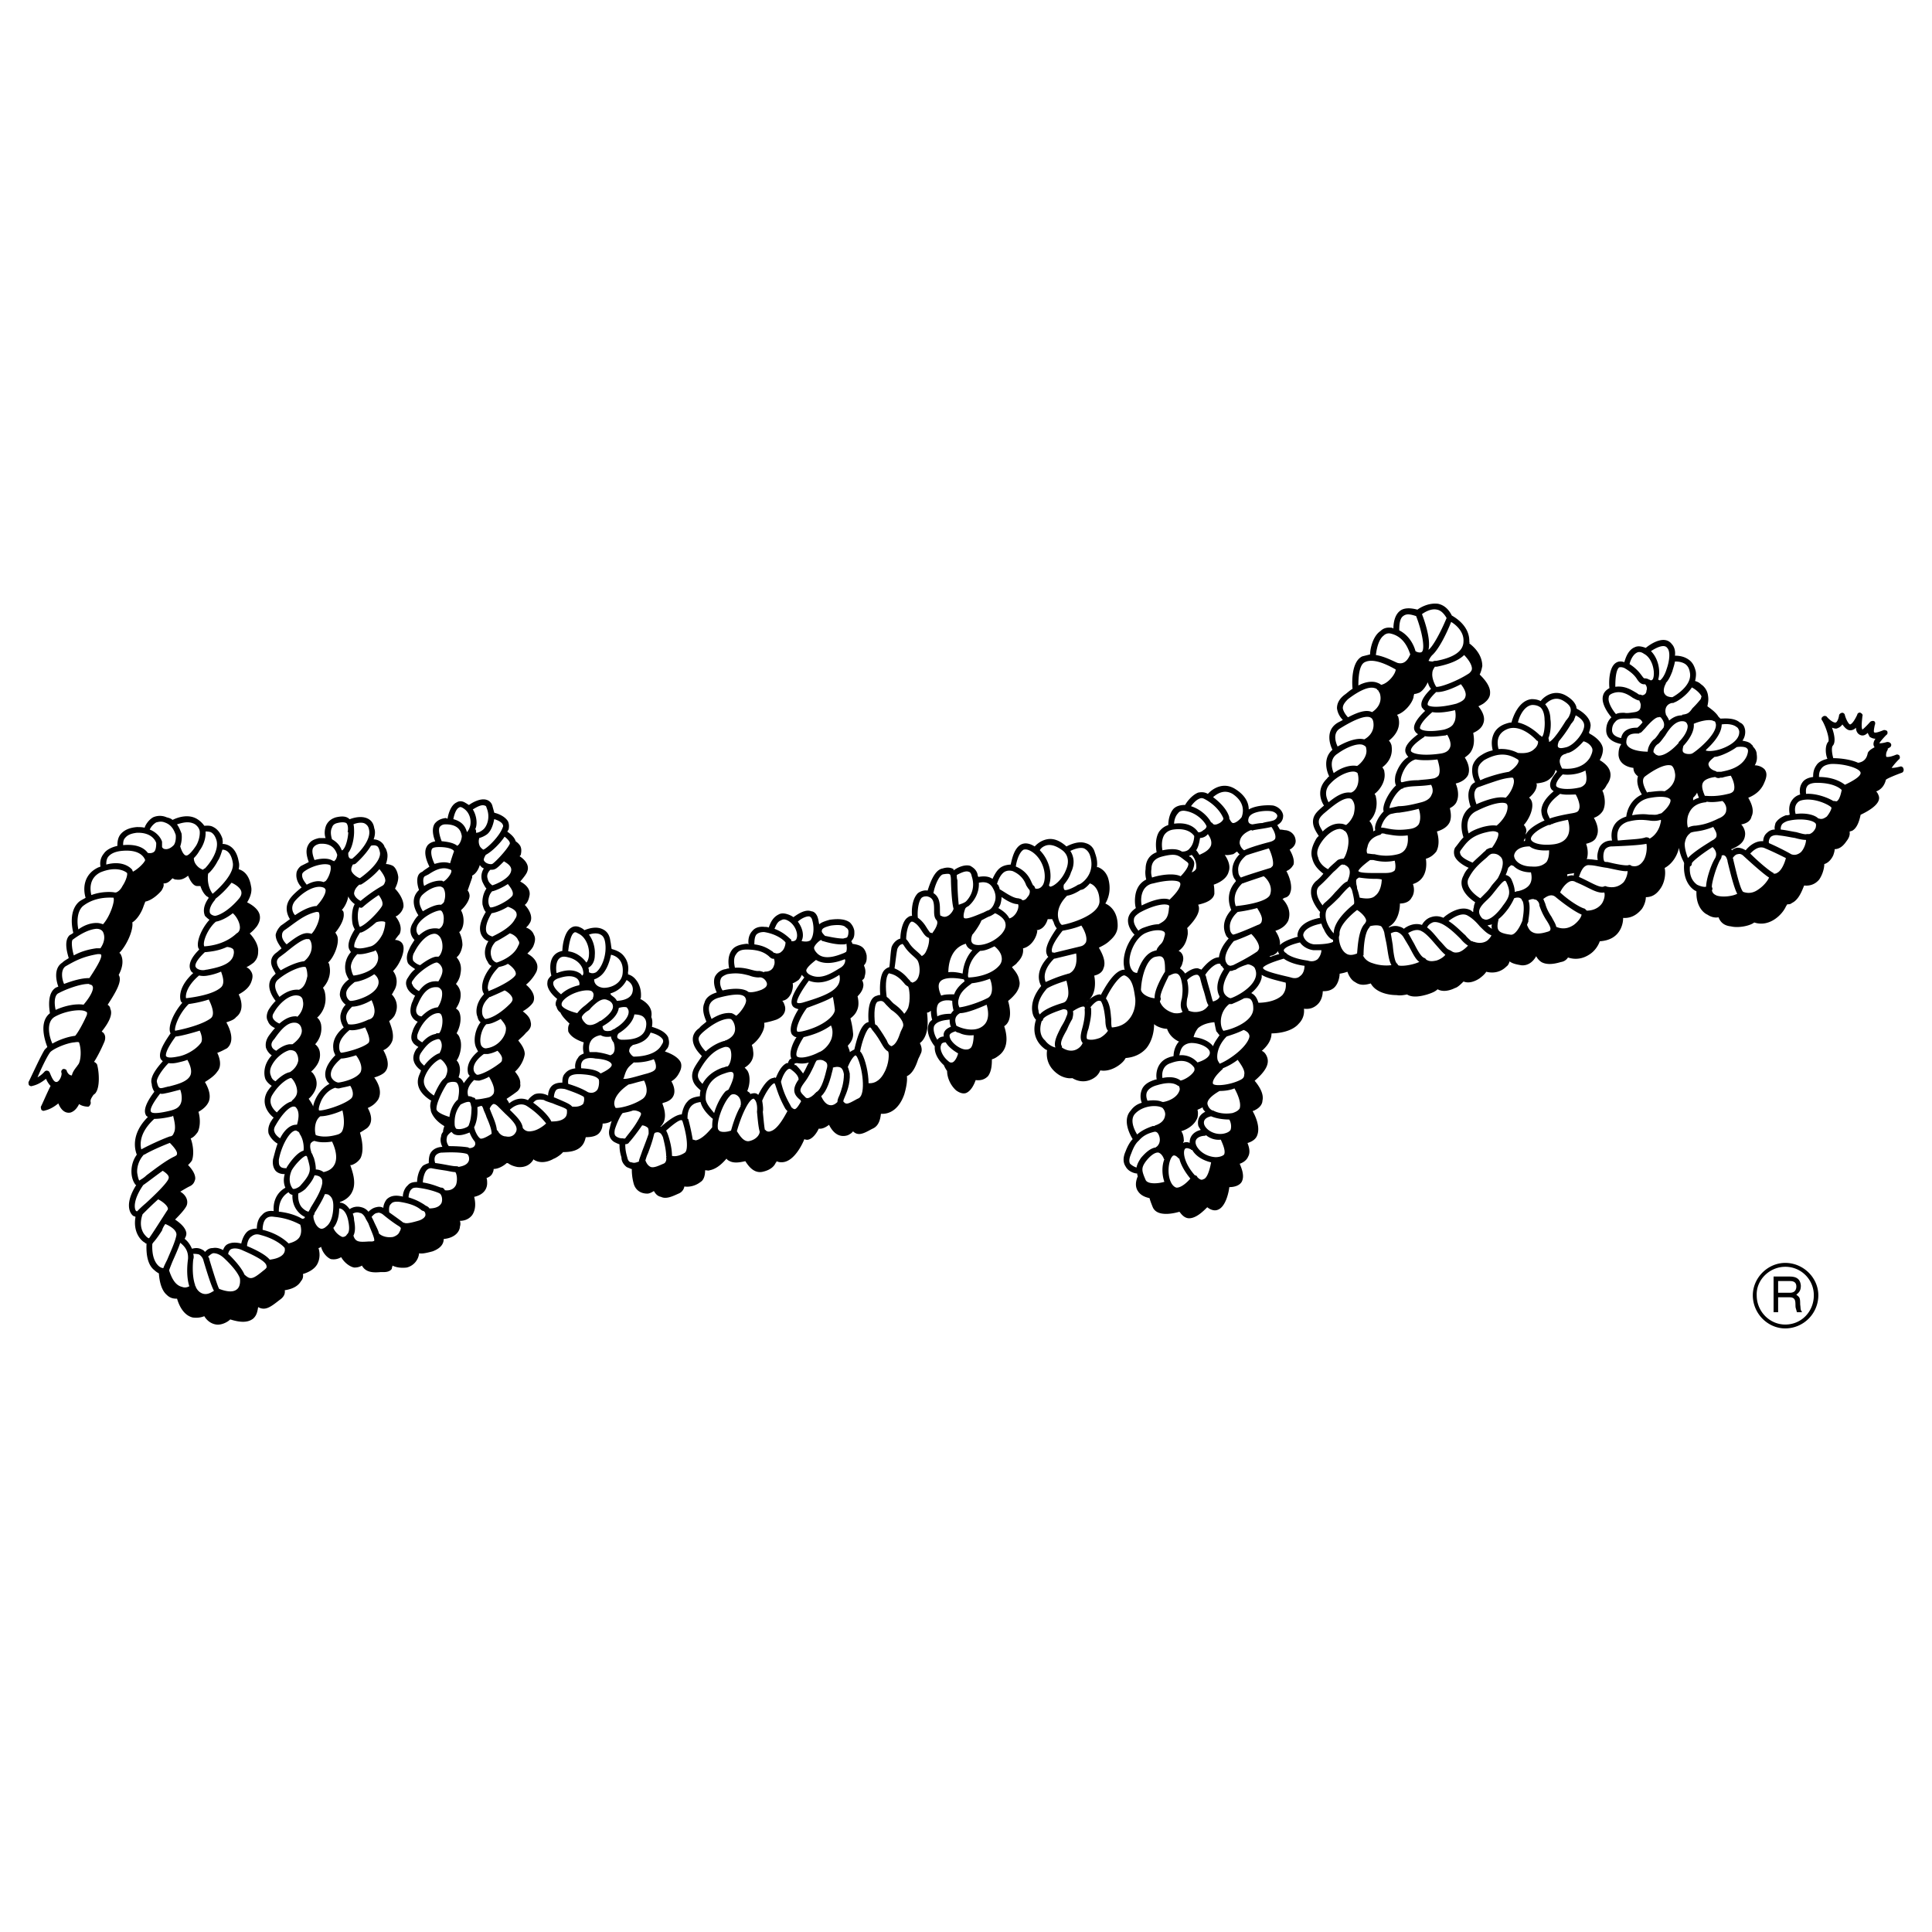
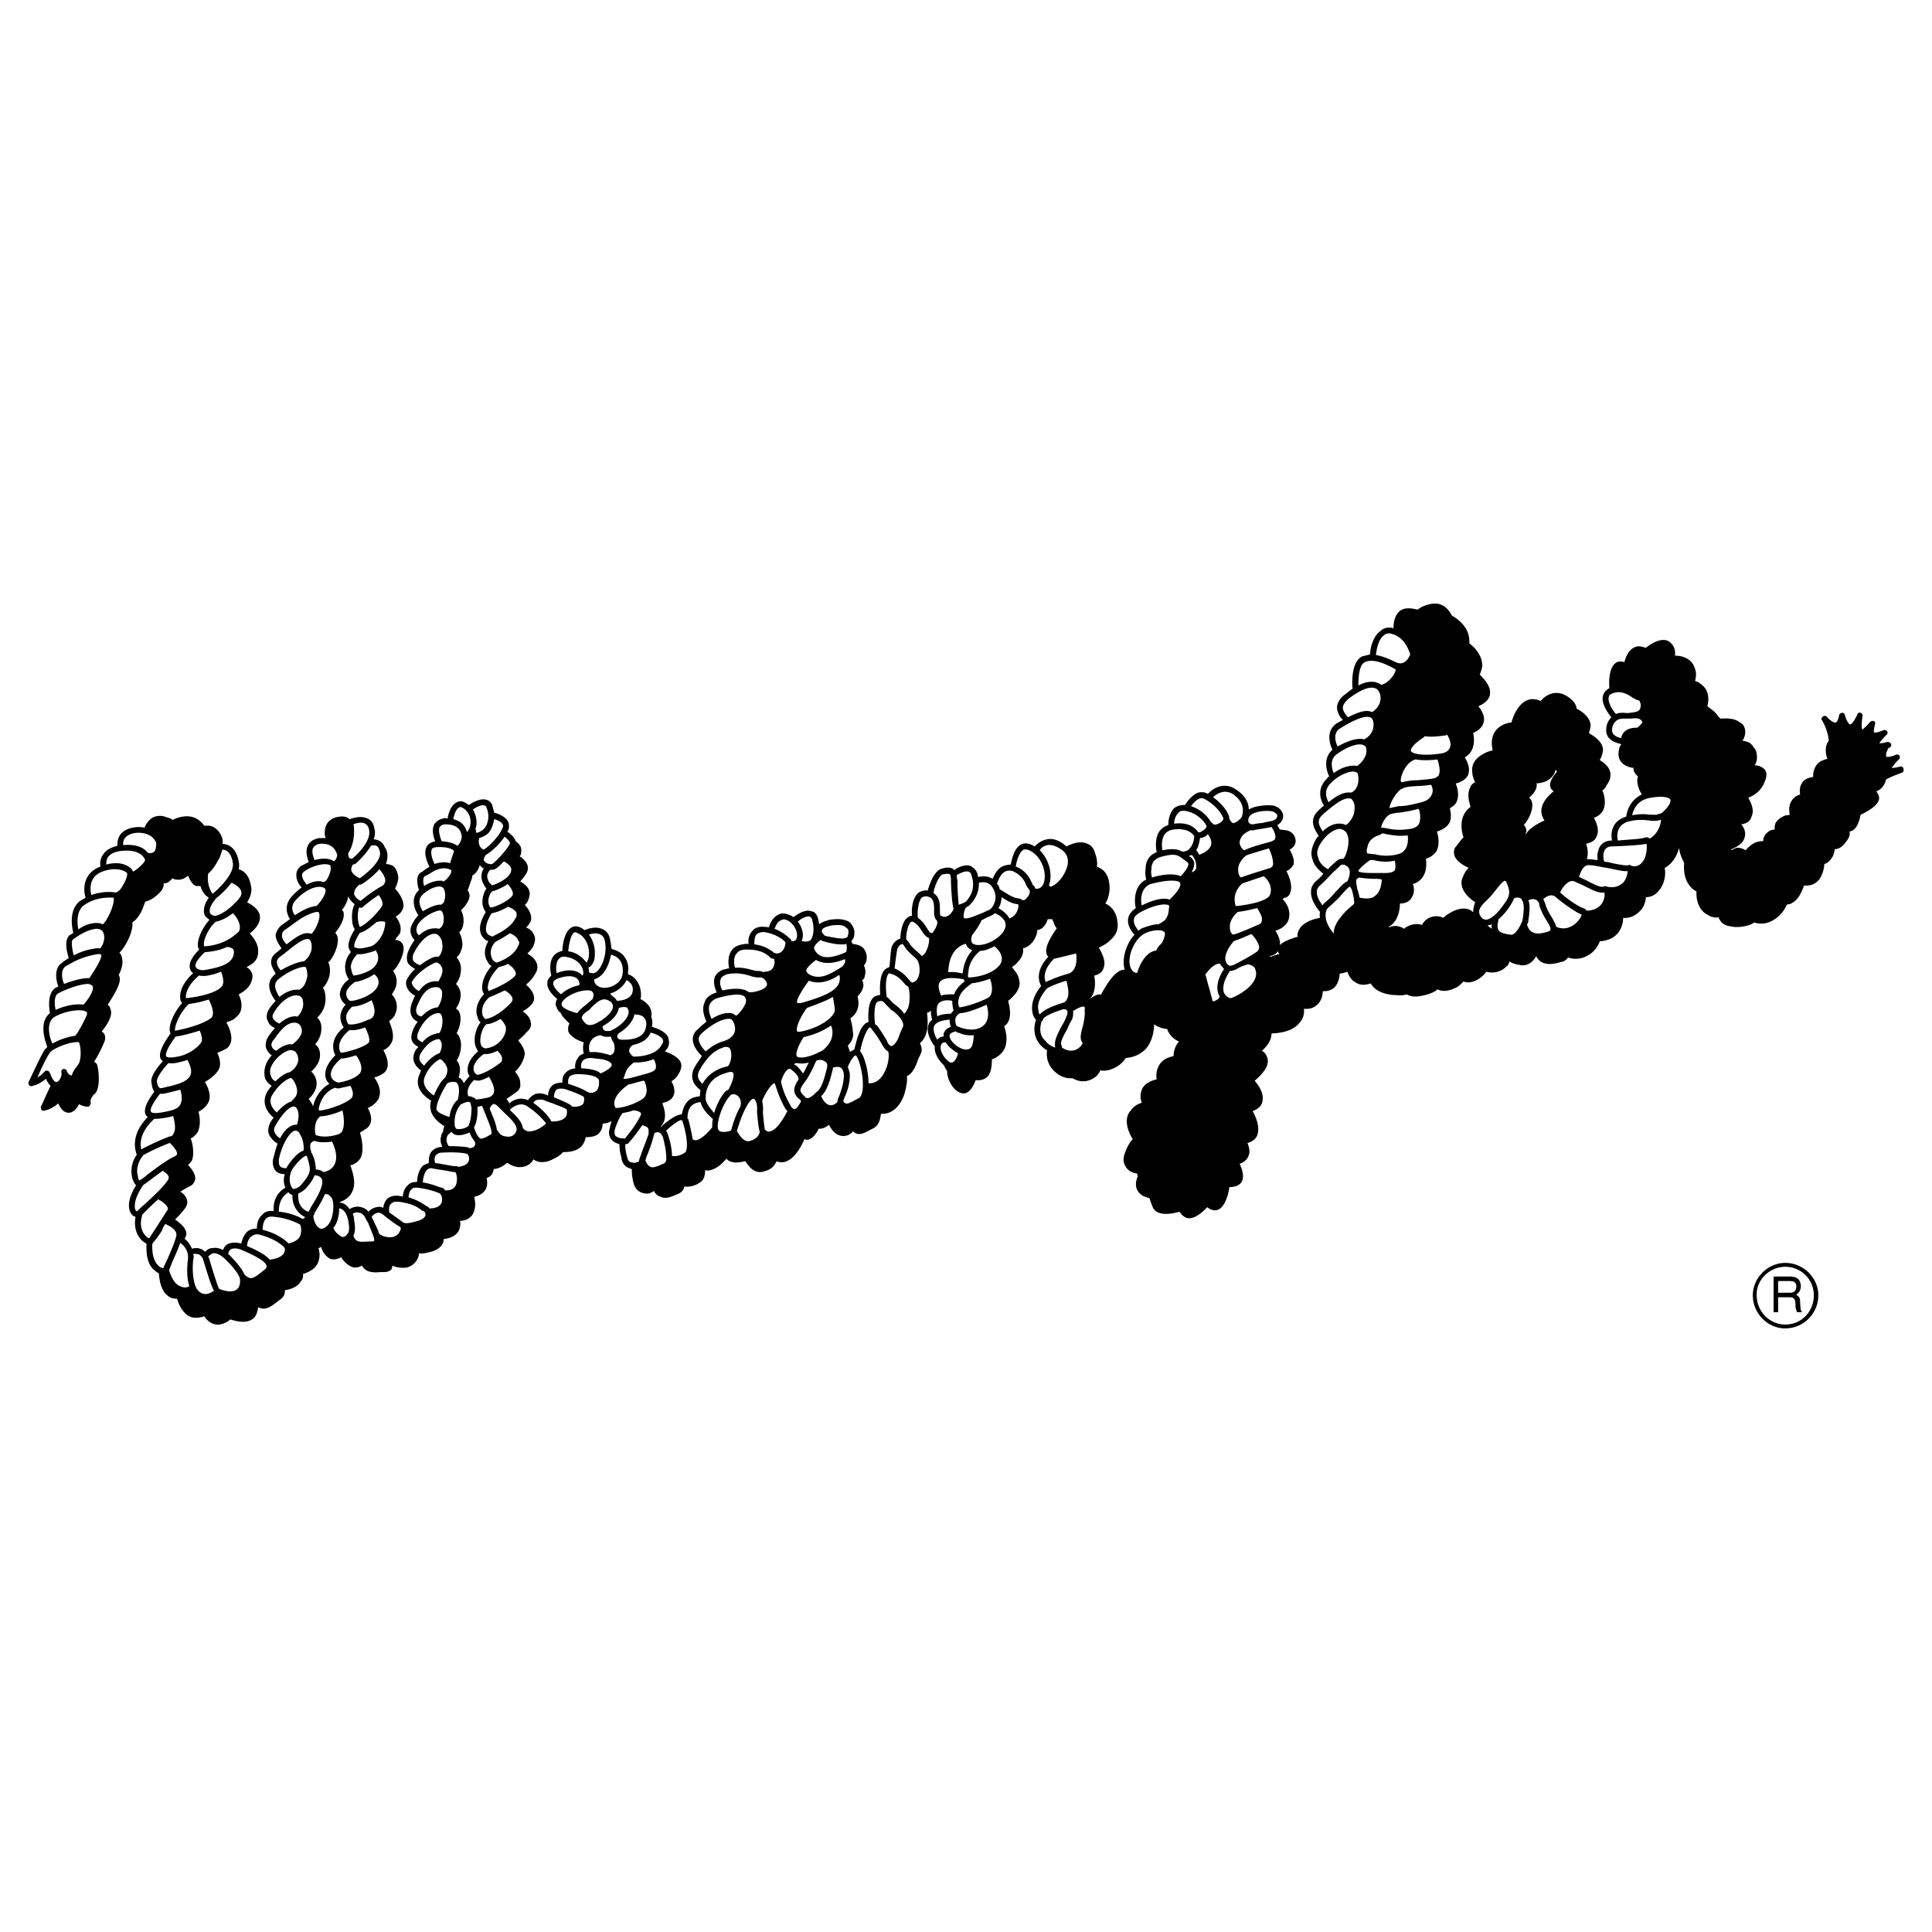
<svg xmlns="http://www.w3.org/2000/svg" viewBox="0 0 192.756 192.756" height="2500" width="2500">
  <g clip-rule="evenodd" fill-rule="evenodd">
    <path d="M0 0h192.756v192.756H0V0z" fill="#fff" />
    <path d="M189.572 76.484c-.518.129-.711.129-.842.129.131-.194.389-.518.713-.841.129-.064.129-.259.064-.388-.129-.129-.258-.129-.389-.064-.646.259-.842.194-.906.194-.064-.065-.064-.453.131-.712v-.129c.064 0 .129-.065.129-.065.193-.064.258-.259.193-.388-.064-.13-.193-.194-.389-.194-.453.13-.646.13-.775.13.064-.13.387-.518.711-.842.131-.064.131-.259.064-.389-.129-.064-.258-.129-.389-.064-.646.259-.84.259-.904.194-.066-.064 0-.389.064-.712.064-.13.064-.324-.064-.389-.131-.064-.324 0-.389.064-.518.583-.713.712-.777.777-.129-.194-.064-.777 0-1.359.064-.129-.064-.259-.193-.324-.131-.065-.324.065-.324.194-.453.971-.713.971-.713.971-.129 0-.387-.453-.518-.906 0-.129-.129-.259-.258-.259-.131 0-.324.129-.324.259-.064.388-.193.647-.324.712-.193.064-.646-.259-.906-.583-.064-.064-.258-.129-.389 0-.129.065-.193.259-.064.389.453.776.777 2.006.584 2.136-.324.389-.26 1.23-.066 1.683-.518.129-.906.324-1.1.647-.324.453-.324.906-.324 1.165-.518.065-.906.259-1.1.583-.26.388-.26.841-.195 1.165-.451.129-.711.388-.904.712-.26.453-.195 1.035-.131 1.294-.129.065-.258.065-.389.065-.518.194-.84.453-1.035.776-.064.259-.129.453-.064.647-.324 0-.582.129-.777.323-.322.259-.387.647-.387.842-.842-.065-1.49.583-1.748.906-.324-.194-.584-.259-.842-.259-.26.064-.389.129-.518.259-.064-.065-.064-.065-.064-.129.064 0 .129 0 .193-.065.713-.323 1.1-.712 1.166-1.294.064-.389-.131-.841-.389-1.1h.064c.646-.13.906-.453.971-.777.324-.647-.064-1.424-.324-1.877.648-.259 1.295-.712 1.619-1.553.258-.583.258-.971 0-1.294a1.43 1.43 0 0 0-.971-.389c.193-.323.258-.647.193-1.1 0-.259-.129-.518-.324-.712-.064-.065-.064-.194-.193-.259-.193-.259-.582-.323-.906-.388a1.49 1.49 0 0 0 .26-1.1c-.066-.324-.195-.583-.52-.712-.582-.518-1.617-.389-1.941-.389l-.193-.194c-.26-.453-.842-.841-1.102-1.036.066-.324.131-.647.066-1.036a1.59 1.59 0 0 0-.713-1.165c-.193-.194-.389-.259-.582-.323.064-.259.129-.647.064-.971-.129-.518-.324-.906-.713-1.166-.453-.323-.971-.388-1.359-.388.066-.453-.064-.906-.322-1.165-.648-.841-1.877-.194-2.59.388-.518-.194-.842-.194-1.1-.064-.648.259-.906 1.036-1.037 1.489-.387-.129-.646-.064-.84.065-.713.453-.713 2.006-.648 2.524-.453.259-.582.518-.646.776-.195.777.518 1.748.842 2.136-.26.259-.518.647-.518 1.294 0 .906.84 1.229 1.424 1.359.064 0 .064.064.064.064-.195.259-.26.583-.26 1.036.064.906.906 1.229 1.488 1.294 0 .389.195.647.455.842-.195.583.064 1.294.387 1.812-1.1.518-1.488 1.553-1.553 2.2-.582.194-.971.454-1.23.906-.322.583-.258 1.165-.193 1.489h-.064c-.648 0-1.166.388-1.295.971-.129.388-.129.712-.064.971-.26 0-.518-.064-.713-.064-.129 0-.258-.065-.389 0 .195-.583.066-1.23-.064-1.554.518-.129.906-.324 1.037-.712.322-.647 0-1.424-.26-1.877a1.68 1.68 0 0 0 .906-.712c.389-.776.064-1.812-.064-2.006.193-.129.322-.324.453-.582.389-.518.453-1.036.258-1.489-.193-.453-.646-.776-.971-.971.195-.324.324-.712.324-1.101-.064-.776-.971-1.359-1.359-1.553 0-.065-.064-.129 0-.194.064-.194.129-.454.129-.647-.064-.842-.971-1.424-1.359-1.618-.064-.065-.064-.13-.064-.194-.129-.453-.518-.842-1.1-1.165-1.102-.583-2.072.064-2.461.582-.258-.129-.518-.194-.906-.194-1.293.129-1.877 1.812-2.006 2.331-.193 0-.389.064-.582.129-.582.194-1.035.583-1.23 1.101-.258.647-.129 1.23-.064 1.553a3.03 3.03 0 0 0-1.1.454c-.453.259-.777.647-.906 1.1a2.442 2.442 0 0 0 .258 1.618c-.258.129-.453.324-.518.583-.324.647-.064 1.489.064 1.877-1.164.842-.971 2.266-.711 3.042-.324.324-.518.647-.842 1.036-.129.259-.129.518-.064.776.193.583.971 1.036 1.424 1.23a2.305 2.305 0 0 0-.518.777c-.648 1.165.453 2.2 1.164 2.654-.064.194-.129.323-.129.518-.064.129-.064.324-.064.453-.064 0-.129-.065-.195-.129-1.035-.647-2.459.388-2.783.712-.453-.194-.842-.194-1.229-.064-.453.129-.777.518-.906.776-.777-.259-1.49.129-1.812.389-.129-.13-.324-.194-.582-.259a1.43 1.43 0 0 0-.906.129v-.064c.064-.065.193-.129.258-.194.713-.582.842-1.618.842-2.136.518 0 .971-.194 1.164-.583.324-.453.26-1.035.131-1.359 1.295-.388 1.424-1.683 1.295-2.524.453-.129.775-.388 1.035-.712.389-.712.193-1.618.064-2.007.646-.194 1.1-.518 1.295-.971.193-.518.064-1.036 0-1.359.258-.129.518-.324.646-.583.324-.647.129-1.424-.064-1.877.582-.129 1.035-.453 1.23-.841.258-.647-.066-1.359-.324-1.748.258-.194.518-.389.646-.647.389-.647.26-1.424.195-1.812.582-.259.906-.583 1.035-1.035.193-.647-.258-1.295-.518-1.619.26-.129.518-.259.646-.388.324-.259.518-.583.518-.906.066-.777-.711-1.554-1.035-1.877.131-.259.195-.518.26-.842 0-1.1-.777-1.877-1.295-2.265 0-.065.064-.129 0-.129.064-1.683-1.553-2.524-1.748-2.654-.324-.647-.777-1.035-1.359-1.165-.971-.129-1.812.389-2.07.583-.713-.194-1.359-.194-1.748.129-.582.453-.648 1.359-.648 1.748-.064 0-.064-.064-.129-.064-.453-.065-.842 0-1.164.323-.777.518-1.035 1.812-1.035 2.33l-.777.194c-1.102.518-1.035 2.654-.971 3.236-.324.194-.582.453-.777.583-.518.388-.777.841-.777 1.359.066.518.324.906.584 1.165-.195.129-.389.194-.584.324-1.1.712-.775 2.007-.453 2.654-.906.777-.646 2.006-.322 2.654-.131.064-.195.194-.26.259-.971.971-.646 2.071-.26 2.654-.322.259-.582.518-.582.518-.322.324-.518.647-.518 1.101 0 .583.389 1.1.582 1.424-.129.064-.258.259-.322.388-.389.712-.518 1.294-.324 1.877.193.777.777 1.23 1.1 1.489a4.396 4.396 0 0 1-.775.777c-.26.259-.453.583-.453.971-.064.906.711 1.877.906 2.071a.91.91 0 0 0 0 .583c-2.137.389-2.266 1.489-2.266 1.812l.064.064c-.906.259-1.488.518-1.812.842.064-.518-.193-1.036-.453-1.424.646-.194 1.1-.583 1.295-1.036.322-.971-.195-1.748-.582-2.136.129-.064.193-.13.258-.13a.7.7 0 0 0 .518-.518c.26-.647-.129-1.683-.389-2.136.453-.194.584-.453.713-.647.129-.518-.195-1.165-.389-1.489.582-.324.648-.777.582-1.036-.064-.453-.453-.841-.971-.906-.129 0-.322-.064-.582-.064-.064-.129-.193-.324-.26-.453.584-.324.584-.777.584-.971-.064-.454-.453-.842-.971-.971-.389-.065-1.684-.065-2.461.388 0-.712-.389-1.424-1.295-2.006-1.164-.777-2.264-.129-2.783.453-.322-.194-.646-.194-.971-.129-.646.259-1.164.971-1.295 1.229-.518 0-.906.13-1.164.389-.453.518-.518 1.294-.518 1.618-.389.129-.648.324-.906.647-.453.712-.324 1.683-.26 2.071-.711.259-1.1.842-1.1 1.683-.064.388 0 .776.064 1.036-.777.388-1.035 1.101-1.1 1.683-.066.518 0 .971.064 1.165-.453.323-.713.647-.777 1.101-.064.647.324 1.229.646 1.553-.84.906-1.229 2.33-1.035 3.235 0 .064 0 .131.064.26-.971-.064-1.941 1.684-2.395 2.523l-.064-.064c-.389 0-.777.26-1.1.518.646-.582.646-1.682.518-2.33v-.064c.582-.129.842-.453.906-.711.324-.712-.195-1.619-.453-2.072.389-.194.777-.388 1.1-.712.518-.453.777-.906.777-1.489 0-1.424-.777-2.007-1.23-2.201.389-.647.584-1.554.26-2.589-.195-.518-.518-.842-.971-1.036h-.131c.066-.453 0-.906-.193-1.424-.129-.518-.453-.842-.906-.971-.711-.259-1.553.129-1.941.323-.648-.583-1.295-.841-1.941-.712-.648.129-1.037.518-1.23.712-.518-.323-.971-.388-1.359-.194-.713.389-.906 1.489-1.035 2.007-.26 0-.582.064-.842.194-.518.259-.777.841-.971 1.229-.453-.323-1.035-.259-1.424-.194 0-.064-.064-.129-.064-.259-.131-.518-.52-.712-.713-.841-.582-.195-1.358.194-1.682.453v-.129c-.324-.194-.712-.194-1.1-.064-.842.129-1.295 1.618-1.489 2.201-.323-.065-.712.064-.971.259-.583.583-.647 1.683-.583 2.265-.194 0-.324.065-.388.13-.583.323-.777 1.553-.777 2.136-.518.13-.906.712-.906 1.036-.065.259-.129 1.425-.194 1.812a1.046 1.046 0 0 0-.453.26c-.518.453-.518 1.877-.453 2.523-.065 0-.194 0-.324.066-.906.193-.906 1.811-.842 2.588 0 0 0 .064-.064.064-.777.195-1.165 1.941-1.359 2.719a3.477 3.477 0 0 0-.453.26c0-.195-.13-.389-.195-.648.389-.389.583-.842.518-1.293-.064-.713-.194-1.166-.259-1.426.259-.193.518-.453.647-.775.194-.389.194-.906.065-1.424.323-.324.583-.713.583-1.166 0-.129-.065-.322-.129-.453a.436.436 0 0 0 .259-.389 1.392 1.392 0 0 0-.064-1.035v-.064c.323-.324.259-.777.259-.971-.065-.324-.194-.647-.453-.842-.259-.194-.583-.259-.971-.323a.49.49 0 0 0-.13-.259c.065 0 .065 0 .065-.064.324-.324.259-.777.259-.971a1.542 1.542 0 0 0-.453-.842c-.454-.323-1.101-.389-2.007-.259-.453.129-.842.259-1.036.453-.064-.194-.064-.389-.129-.583-.13-.518-.453-.712-.647-.712-.647-.259-1.424.324-1.812.583-.064-.065-.194-.13-.323-.194-.453-.194-.842-.259-1.165-.065-.647.324-.842.971-.971 1.294-.129-.064-.259-.064-.388-.064-.518-.065-.971.064-1.23.389-.388.388-.453.971-.388 1.359-.065-.064-.13-.064-.194-.064-.712.064-1.23.259-1.489.647-.453.647-.324 1.424-.259 1.813-.065 0-.194 0-.324.064a1.427 1.427 0 0 0-1.101.775c-.194.52 0 1.166.194 1.555-.647.193-1.101.518-1.229 1.035-.324.713.064 1.553.194 1.877-.194.195-.518.389-.712.646-.388.26-.647.648-.647 1.102 0 .777.647 1.424.906 1.684-.194.322-.453.646-.712 1.1-.259.453-.324.906-.194 1.295.129.518.583.842.777 1.035-.064.193-.064.453-.064.582-.518.064-.971.195-1.23.518-.388.389-.518.971-.583 1.295-.647 0-1.618.842-2.071 1.23h-.065c.712-.648.454-1.684.194-2.33l.129-.064c.518-.131.906-.389 1.036-.842s-.065-.971-.259-1.295c.324-.193.583-.453.777-.842.259-.453.259-.842.129-1.1-.324-.582-1.166-.906-1.553-1.035.064-.066.129-.195.258-.324.259-.453.129-.842.065-1.102-.323-.646-1.229-.906-1.618-1.035.064-.322.064-.711-.065-.971.194-.971-.583-1.553-1.1-1.812 0 0 .064-.064.064-.129.065-.713-.129-1.359-.518-1.812a1.5 1.5 0 0 0-.777-.518c0-.064.065-.064 0-.129.129-.713-.064-1.295-.453-1.748-.389-.454-.971-.583-1.165-.647-.065-.259-.065-.518-.13-.777-.064-.583-.324-.971-.712-1.165-.712-.388-1.554-.064-1.877.064a1.372 1.372 0 0 0-.389-.259c-.388-.194-.712-.129-.906 0-.712.389-.906 1.812-.906 2.33-.323.065-.583.194-.776.389-.647.647-.389 1.813-.324 2.071-.194.195-.388.389-.388.648-.13.711.647 1.424.971 1.682-.194.324-.194.648-.065.777a.944.944 0 0 0 .388.582c.194.453.712.906.906 1.102-.194.322-.129.582-.129.775.259.582.971.906 1.553 1.102a2.053 2.053 0 0 0 0 1.1c-.259.129-.453.193-.583.453-.259.324-.324.777-.259 1.035-.453.064-.777.195-1.036.518-.259.26-.259.648-.259.906-.388 0-.712.064-.971.26-.323.258-.453.711-.453 1.035l-.129-.064c-.453-.193-.906-.193-1.23-.064-.323.193-.518.389-.647.582-.712-.324-1.424-.064-1.877.324-.064-.195-.194-.324-.259-.453.389-.26.777-.518 1.101-.777.194-.193.323-.453.259-.711.064-.52-.324-.971-.518-1.23.583-.518.906-1.23.971-1.748 0-.582-.453-1.1-.647-1.359.259-.258.518-.453.777-.775.388-.324.583-.648.453-1.102-.065-.453-.453-.777-.777-1.035.453-.26.842-.582 1.036-.906.324-.713-.324-1.424-.712-1.748a4.145 4.145 0 0 0 1.036-1.295c.129-.322.129-.646 0-.905-.194-.453-.583-.712-.906-.906.194-.194.453-.453.583-.712.194-.453.259-.841.065-1.165-.129-.388-.518-.647-.777-.712.129-.129.259-.259.324-.388.453-.583 0-1.424-.453-1.877.259-.194.389-.518.453-.841.194-.712-.389-1.23-.906-1.489.324-.388.647-.777.712-1.036.259-.712-.453-1.295-.776-1.489.064-.065.129-.129.129-.194.065-.324.065-.583-.064-.841a1.517 1.517 0 0 0-.453-.453c-.129-.453-.583-.777-.842-.971.065-.064.065-.129.13-.194.064-.259.064-.583-.064-.841-.324-.518-1.036-.777-1.36-.842-.064-.259-.129-.453-.194-.712a.857.857 0 0 0-.583-.583c-.647-.194-1.488.324-1.747.518-.13-.064-.194-.129-.324-.194-.388-.259-.711-.194-.906-.065-.583.259-.841 1.165-.906 1.618-.065 0-.129 0-.129-.064-.647.064-.971.324-1.165.582-.324.518-.129 1.295.064 1.748-.388.064-.712.259-.841.518-.388.647.065 1.618.259 2.007-.259.194-.518.324-.712.518-.777.259-.453 1.489-.324 1.812-.906.842-.453 1.941-.064 2.524a2.863 2.863 0 0 0-.518.712c-.518.776-.194 1.424.129 1.748-.194.323-.388.582-.518.906-.259.518-.324.971-.129 1.425.194.258.453.387.712.582-.324.258-.518.518-.712.842a.907.907 0 0 0-.129.906c.129.453.583.775.841.906-.129.193-.194.453-.324.711-.194.582-.194 1.035 0 1.359.13.258.389.453.583.518-.259.324-.453.713-.518.971-.194.518-.129.842 0 1.035.129.26.388.389.583.52l-.194.193c-.259.389-.388.842-.259 1.23.129.453.518.775.712.906-.065.258-.194.453-.259.711-.324 1.23.776 2.008 1.294 2.33-.064.064-.064.064-.064.129-.065.26-.065.52 0 .713 0 .193.064.324.129.453.323.646.906 1.035 1.229 1.23-.064.193-.129.389-.129.582a.701.701 0 0 0-.194.453c-.129.389 0 .777.129 1.035h-.064c-.841.064-1.165.582-1.23.906-.064.26-.064.518-.064.713a2.304 2.304 0 0 0-.583.258c-.453.453-.583 1.23-.583 1.619-.324 0-.712.064-.906.322-.388.324-.518.842-.518 1.166-.064-.064-.129-.064-.194-.064-.647-.129-1.101 0-1.424.324-.194.258-.323.582-.323.84-.259-.129-.453-.129-.712-.064-.324.064-.583.26-.777.453a1.234 1.234 0 0 0-.712-.453 1.38 1.38 0 0 0-1.165.195c-.323-.453-.647-.648-.971-.648v-.064c.583-.193 1.036-.582 1.229-1.035.454-.906 0-2.072-.194-2.654h.129c.389-.129.712-.389.906-.711.389-.842.064-2.072-.065-2.525.324-.193.518-.324.712-.453.647-.582.388-1.424.064-2.006.453-.195.777-.453 1.036-.842.453-.842-.064-1.748-.388-2.201.453-.129.841-.322 1.035-.518.647-.646.13-1.748-.129-2.201.453-.193.776-.582.906-.971.194-.711-.194-1.553-.324-1.941.194-.129.388-.324.518-.518.518-.971.129-1.748-.259-2.137.065-.064.129-.193.194-.322a1.714 1.714 0 0 0-.064-2.008 3.67 3.67 0 0 0 .712-1.035c.259-.518.453-1.23.259-1.619-.129-.324-.518-.453-.776-.453.129-.194.324-.454.453-.583.323-.712-.129-1.424-.389-1.748.065-.065.13-.065.13-.065.453-.323.582-.647.647-.906.065-.712-.518-1.488-.841-1.812.194-.388.324-.776.324-1.165-.065-.518-.259-.906-.518-1.1a1.683 1.683 0 0 0-.712-.195c.129-.388.194-.776.129-1.1-.065-.259-.129-.453-.259-.583-.064-.259-.259-.453-.453-.583a1.252 1.252 0 0 0-.647-.194c.129-.323.194-.777.064-1.1-.064-.454-.259-.777-.647-.971-.647-.323-1.488-.064-1.812.065-.323-.324-.776-.324-1.359-.194-.454.129-.777.389-.971.777-.194.453-.194.971-.064 1.294h-.647c-.583.129-.906.324-1.101.712-.323.582-.064 1.294.065 1.683l-.777.389c-.259.194-.453.518-.453.776-.064.583.259 1.1.518 1.359-.388.324-.776.647-1.035.971-.712.841-.453 1.683-.13 2.201-.194.129-.518.388-.906.647-.259.259-.453.583-.518.906 0 .583.389 1.036.583 1.359l-.454.389c-.388.259-.583.583-.583.971 0 .453.324.906.453 1.166l-.194.193c-.842.777-.324 1.877.194 2.525a4.834 4.834 0 0 0-.712.906c-.259.518-.194.904-.064 1.1.129.389.453.582.712.711-.194.195-.389.455-.583.713-.323.453-.388.842-.323 1.23.129.389.389.646.583.775a2.75 2.75 0 0 0-.583.906c-.194.518-.194 1.037-.065 1.424.129.324.454.584.647.713-.194.193-.324.389-.453.582-.647 1.166.065 2.137.647 2.59-.129.129-.194.258-.324.453-.194.389-.259.711-.194 1.1.194.518.647.906.906 1.035-.194.52-.324 1.102-.453 1.555-.064.453 0 .842.259 1.164.259.26.583.324.906.324-.129.453-.129.906.065 1.359-1.036.582-1.23 1.619-1.165 2.33-.518-.064-.906.064-1.165.389-.454.389-.518 1.035-.518 1.359-.324 0-.647.064-.906.26-.388.322-.583.904-.647 1.229-.518-.129-.971-.129-1.36.064-.259.131-.388.389-.453.584-.388-.195-.712-.26-1.036-.195-.389 0-.583.195-.777.389-.065-.129-.194-.193-.324-.26-.388-.193-.712-.129-.971-.064-.194-.453-.453-.775-.712-.971v-.064c.129-.193.194-.453.129-.646-.129-.52-.712-.971-1.1-1.23.582-.582 1.035-1.1 1.165-1.424.194-.582-.194-1.102-.647-1.359.323-.193.647-.389.906-.518.453-.195.518-.518.582-.713.065-.518-.388-1.1-.712-1.424.13-.129.259-.258.389-.453.259-.711.064-1.748-.129-2.201.324-.129.518-.387.712-.646.324-.713.194-1.617.065-2.006.453-.26.841-.584 1.035-1.037.194-.518.065-1.164-.388-1.941.518-.324.971-.646 1.23-1.035.518-.582.194-1.488 0-1.877.388-.129.712-.324.971-.453.841-.713.259-2.008-.064-2.59.388-.129.776-.258.971-.518.777-.582.583-1.617.259-2.266.583-.322 1.101-.711 1.295-1.359.129-.389.129-.711-.13-1.035-.064-.129-.259-.26-.388-.324.259-.129.453-.258.712-.452.324-.324.453-.647.453-1.1.065-.712-.518-1.489-.841-1.812.259-.194.453-.389.712-.712.259-.388.389-.777.259-1.229-.194-.583-.841-.971-1.229-1.165.323-.518.518-1.101.388-1.619-.194-1.165-.777-1.553-1.23-1.683.065-.323.065-.518 0-.777-.259-1.489-1.165-1.748-1.618-1.748.065-.194 0-.324 0-.518-.194-.583-.518-.971-.906-1.165-.323-.194-.712-.13-.906-.13a2.457 2.457 0 0 0-.582-.582c-.971-.712-2.201-.194-2.589 0-.129-.13-.324-.194-.583-.259a1.66 1.66 0 0 0-1.359 0c-.453.259-.776.777-.841 1.036-.259-.064-.518-.064-.777-.064-.776.064-1.294.323-1.618.712-.323.388-.323.906-.323 1.165-.583.129-1.101.388-1.359.776a1.546 1.546 0 0 0-.324 1.295c-.065 0-.129.064-.194.064-1.553.712-1.553 2.201-1.294 3.042-.194.13-.389.194-.647.389-1.036.906-.712 2.589-.582 3.107-.13.129-.324.194-.389.259-.583.583-.194 1.812-.065 2.266-.194.129-.453.259-.647.453-.906.583-.583 1.878-.389 2.396-.064 0-.129.064-.194.064-.971.518-.712 2.135-.647 2.588-1.165.906-.453 2.848-.259 3.367l-.259.258c-.454.713-1.554 3.172-1.619 3.236 0 .129 0 .26.065.324s.194.129.324.064c.583-.129 1.036-.453 1.359-.713.129.324.323.584.453.713-.453.906-.906 2.006-.971 2.072 0 .064 0 .193.064.322.064.064.194.129.324.064.583-.129 1.036-.453 1.359-.711.389.971.971.971 1.23.906.388-.131.647-.453.841-.842.259.193.647.26.906.26.129 0 .259-.26.259-.389-.064-.26 0-.389.259-.777.065-.064.194-.129.259-.26.388-.582.324-1.941.129-2.717 0-.066-.129-.26-.323-.324.259-.389.647-1.102 1.035-2.008.194-.518 0-.84-.194-.971 0 0-.064 0-.064-.064.777-.971 1.101-1.748.841-2.266 0-.129-.064-.258-.259-.389.841-1.293 1.489-2.395 1.101-2.977.388-.713.518-1.489.194-2.071 0-.065-.064-.065-.129-.13.712-.712 1.424-2.266 1.294-3.042.453-.259.906-.971 1.101-1.554.064-.194.129-.323.194-.518.647-.129 1.294-.712 1.618-1.1.194-.324.259-.518.194-.712.324 0 .518-.129.712-.323l.194-.194c.129.064.194.129.388.129.389.065.777-.065 1.165-.388.259.647.583 1.035.906 1.035h.324c.129.389.324.777.647 1.036.065 0 .065.064.13.064 0 .064.064.064.064.064-.647.906-.518 1.489-.388 1.812.129.13.259.259.453.389-.777.841-1.359 2.201-1.1 2.848.064.065.064.065.064.13-1.036 1.035-1.036 1.682-.841 2.071a.513.513 0 0 0 .259.26c-1.359 1.229-1.424 2.33-1.23 2.848l.129.129c-.906 1.035-1.489 2.459-1.165 3.043-.906 1.293-1.229 2.07-.971 2.588l.194.195c-.453.518-1.359 1.553-1.101 2.266 0 .258.129.582.259.775-.842 1.102-1.101 1.877-.842 2.33 0 .066.129.131.194.195-1.812 1.812-1.23 3.43-1.101 3.754-.712.971-.647 2.266-.194 2.912 0 .064.065.064.13.129-1.101 1.748-.712 2.719-.324 3.043.065.064.194.064.259.129-.259 1.426.453 2.33.971 2.59 0 .064.064.064.129.064-.064 1.295.194 2.201.777 2.654a2 2 0 0 0 .453.324c.065.971.324 1.746.777 2.135.388.389.777.389 1.036.389.388 1.295 1.036 1.748 1.553 1.877.453.064.842 0 1.165-.129.389.646.971.842 1.359.842.453 0 .971-.26 1.23-.52 1.036.324 1.748.324 2.266-.064.388-.322.453-.775.518-1.164.712.389 1.23 0 2.136-.713.388-.258.583-.582.518-.971.842-.129 1.359-.453 1.618-.906a.79.79 0 0 0 .194-.711c.647-.195 1.165-.518 1.424-.971.324-.584.259-1.23.129-1.619a.488.488 0 0 0 .259-.129c.129.518.518 1.035.971 1.229.389.066.712 0 1.036-.193.324.582.906.971 1.294 1.035h.065c.065 0 .388 0 .712-.193.388.711 1.166.711 1.877.646h.324c.389 0 .647-.129.777-.322 0-.131.065-.195.065-.324.388.193.906.258 1.424.193a1.63 1.63 0 0 0 1.229-1.359v-.064c.259.064.647 0 1.359-.193 1.036-.389 1.101-.971 1.101-1.23 1.294-.129 1.618-.906 1.618-1.23a.906.906 0 0 0 0-.582c.647 0 1.036-.324 1.229-.582.389-.582.324-1.295.194-1.812 1.165-.26 1.295-1.035 1.295-1.359 0-.129 0-.389-.065-.518.194-.064.454-.195.583-.453.064-.129.129-.26.129-.453.583 0 1.165-.453 1.294-.582h.13c.259.193.582.322.971.389.712.064 1.229-.195 1.553-.713v-.064c.518.389 1.294.389 2.071-.064.065 0 .647-.324.906-.648.906 0 1.553-.193 1.942-.711.194-.26.259-.518.324-.777.647 0 1.165-.129 1.424-.518.194-.26.259-.582.259-.842.388 0 .712-.129.906-.258a5.03 5.03 0 0 0-.194.711c-.194.582 0 1.166.518 1.424.129.064.259.129.453.195 0 .258 0 .711.194 1.295 0 .387.194.711.518.971.129.064.324.129.453.193h.064c0 .26 0 .777.194 1.488.194.648.712.971 1.359.971.194 0 .453-.129.647-.258.194.322.388.518.712.582.518.26 1.165-.064 1.748-.324a.93.93 0 0 0 .583-.711c.388.064 1.036 0 1.618-.453.323-.195.453-.648.453-1.166.194 0 .324.064.453 0 .712-.129 1.294-.711 1.683-1.164.065.129.194.193.324.258.518.26 1.23.064 1.553 0 .324.518.906 1.295 1.812 1.037.777-.195 1.101-.584 1.23-.906.065 0 .065-.066.065-.131.259.131.583.131.841.064.971-.258 1.683-1.617 1.942-2.264.129.064.194.064.323.064.518-.064.971-.777 1.101-1.102h.13c.323 0 .647-.193.906-.389.647 1.295 1.488 1.166 1.876 1.037.129-.064.389-.195.518-.389.518.518 1.101.193 1.812-.195l.259-.129c.453-.258.647-.777.712-1.424 1.036.064 1.877-.646 2.33-1.941.194-.648.324-1.359.259-1.812.583-.26.907-1.035 1.101-1.619.065-.193.194-.387.259-.582.194-.324.13-.711-.064-1.1.453-.324.776-1.035.776-2.008 0-.064 0-.582-.064-1.035.129 0 .259-.064.388-.193 0 .389.065.711.129.906-.129.129-.259.193-.323.389-.453.971.518 2.199.582 2.264-.064.648.324 1.359.906 1.879.13.322.324.582.324.582 0 .646.323 1.424.906 1.941.453.324.777.324.971.26.518-.195.842-.906.971-1.295.518.064.906-.064 1.23-.389.389-.518.389-1.295.389-1.684.258-.064.453-.193.711-.389 1.102-.84.713-2.33.518-2.912.906-.582.518-2.07.389-2.523a4.43 4.43 0 0 0 .777-.777c.324-.453.453-.906.324-1.295-.066-.582-.52-1.035-.713-1.295.129-.129.389-.258.518-.452.453-.453.648-.906.582-1.424.842-.194 1.359-1.1 1.426-1.747l-.066-.065c.648-.064.973-.647 1.102-1.1h.453c.064.129.064.194.129.259.064.259.193.518.324.647-.906 1.294-1.23 2.136-.971 2.654 0 .065.064.129.129.194-1.295 1.359-.971 2.46-.713 2.912-1.229 1.49-.906 2.654-.775 2.979.064.129.129.258.258.389-.389 1.164-.064 2.266.971 2.977 0 0 .066 0 .131.064-.131.971.258 1.812 1.1 2.396.453.322 1.035.451 1.424.387.971.584 1.877.26 2.395-.193.195-.193.324-.389.389-.582.971.193 2.072-.518 2.459-1.102 0-.064.066-.064.066-.129.84-.064 1.553-.389 2.07-.971.582-.713.777-1.684.777-2.395.064 0 .064.064.193.129.324.193.777.324 1.102.324.193.582.646 1.035 1.229 1.293h-.064c-.453.52-.518 1.166-.518 1.426-.193.064-.324.064-.453.129-1.166.389-1.359 1.553-1.23 2.201h-.064c-.711.193-1.229.518-1.424 1.035a1.776 1.776 0 0 0 0 1.295 1.932 1.932 0 0 0-1.1.775c-.842.906-.131 2.33.193 2.85-.258.258-.518.711-.711 1.229-.26.584-.26 1.102 0 1.488.258.52.904.713 1.164.713 0 .064 0 .193.064.258-.258.584-.258 1.102 0 1.49.324.518.906.646 1.166.711.064.26.193.584.322.906.453 1.035 2.201.584 2.654.453l.064.064c.324.453.648.584.906.584.713 0 1.424-.713 1.812-1.102.324.26.713.389 1.035.26.777-.26 1.102-1.684 1.166-2.266.582 0 1.035-.195 1.23-.518.322-.584 0-1.359-.195-1.812.389-.129.713-.389.842-.713.26-.453.064-1.035-.064-1.359.453-.129.842-.387.971-.775.324-.842-.193-1.941-.453-2.396.064-.064.195-.064.26-.129.518-.258.711-.646.711-.906.195-.775-.453-1.617-.775-2.006.451-.389.84-.777 1.1-1.23.258-.453.258-.842.129-1.164-.129-.324-.322-.518-.518-.584.518-.453.971-1.035.971-1.746.582 0 2.006-.131 2.719-.971.389-.389.582-.906.518-1.49.518.064.906-.064 1.23-.322.518-.389.646-1.037.646-1.424.453 0 .777-.066 1.102-.324.453-.389.582-1.102.582-1.424.389-.064.582-.131.777-.195.129.389.387.842.775 1.037.453.322.906.322 1.555.129.453.842 1.617 1.164 2.588 1.164.324.066.713 0 1.035-.064.584.389 1.555.131 2.008 0 .389-.129.775-.258 1.035-.518.453.26 1.1.195 1.748-.129.258-.064.582-.389.842-.646.453.193 1.035.064 1.617-.324.064-.064.453-.324.648-.648.775.195 1.488 0 2.006-.518.193-.129.258-.322.324-.517.322.259.84.324 1.164.388.648.064 1.166-.324 1.488-.906.131.259.324.454.518.583.455.259 1.102.259 1.943 0a.982.982 0 0 0 .711-.453c.777.259 1.555.13 2.266-.388.453-.324.777-.841.906-1.23.971-.064 1.684-.453 2.072-1.229.193-.389.258-.777.258-1.101.971.064 1.555-.518 1.877-.906.26-.388.389-.841.389-1.165.648 0 1.102-.324 1.488-.906.389-.583.518-1.424.389-2.006.842-.453 1.295-1.359 1.424-2.006.064.388.195.841.389 1.229.064.129.129.259.129.324-.129 1.683.648 2.459 1.102 2.719.064 0 .064.064.129.064-.064 1.424.646 2.136 1.1 2.33.389.259.777.324 1.102.259.193.518.582.841 1.23.906.775.194 1.941-.064 2.33-.388 1.553.518 2.848-.841 3.17-1.618.066-.065.066-.129.131-.194.129 0 .322 0 .453-.129.711-.324 1.035-1.294 1.229-1.748.584.064 1.102-.129 1.49-.583.322-.453.518-1.1.518-1.554.453-.129.775-.583.906-.906.064-.194.129-.389.129-.583.518 0 .906-.388 1.166-.777.258-.324.387-.647.322-.971.129-.064.26-.064.324-.129.518-.323.711-1.229.777-1.553 1.359-.647 2.006-1.294 1.812-1.877-.066-.194-.131-.323-.26-.453.711-.259.906-.906.971-1.165.129-.129.906-.453 1.619-.712.129-.064.193-.259.129-.388-.008-.146-.203-.275-.332-.211z" />
-     <path fill="#fff" d="M168.924 79.851v-.259c.131-.129.324-.323.389-.518.064.194.131.388.195.518a2.25 2.25 0 0 0-.584.259zM162.258 74.089c0-.776.453-.906 1.035-.906h.26c0-.065 0-.065.064-.065.129 0 .258-.194.518-.453.324-.388 1.035-1.165 1.359-1.1.064-.065.129 0 .193 0 .453.518.324.841.324.906-.064 0 0 .064 0 .064a2.759 2.759 0 0 1-.389.454 4.026 4.026 0 0 1-.518.711c-.389.259-.711.842-.711 1.294-.776.002-2.071-.192-2.135-.905zM161.545 66.582c.066 0 .195-.065.518.064.777.453 1.102.841 1.295 1.165.195.259.389.518.842.453h-.064c.064.065.26.324.129.647a.442.442 0 0 1-.453.453c-.064-.065-.193-.065-.322-.065h.064c-.064 0-.195-.129-.324-.194-.453-.259-1.1-.712-2.07-.583-.002-.775.063-1.682.385-1.94zM163.357 65.093c.131-.065.389-.065.648.129.906.453 1.164 1.942.906 2.524-.131.194-.26.129-.324.064h-.064c-.064-.064-.26-.129-.389-.129s-.129 0-.324-.259c-.193-.259-.518-.712-1.229-1.165.065-.323.323-.97.776-1.164zM166.336 64.639c.322.324.258 1.23-.064 2.137-.195.647-.518 1.035-.648 1.1-.064 0-.129-.064-.193-.064.258-.776.064-2.071-.713-2.848.387-.259 1.294-.777 1.618-.325zM168.148 66.258c.258.194.389.453.453.841.258 1.294-1.49 2.33-1.748 2.459-.064 0-.518 0-.713-.259-.258-.259-.129-.777.064-1.1v-.065c.324-.324.52-.841.648-1.165.064-.259.193-.583.258-.971.197.001.65.001 1.038.26zM169.766 69.494c-.064.064 0 .194-.193.388a9.81 9.81 0 0 1-.713.777c-.322.453-.453.583-1.035.647v.064c-.518 0-.906.194-1.295.518-.064-.194-.193-.389-.324-.583v-.065c-.064-.129-.193-.906.584-1.101.129 0 .193 0 .258-.064.131 0 1.166-.583 1.748-1.489.388.196.841.584.97.908zM167.5 74.025c-.064 0 0 .064 0 .064-.322.389-1.295 1.359-2.07 1.295-.129-.064-.195-.064-.26-.129l-.193-.194c-.064-.259.193-.712.453-.841.258-.194.453-.518.711-.841.389-.647.971-1.424 1.684-1.424.324 0 .453.13.518.324.128.257-.066.97-.843 1.746zM171.773 72.277c.387-.065 1.1-.065 1.488.259.129.065.193.194.258.388.131 1.101-1.553 1.748-2.07 1.877-.713.194-1.166.129-1.295.064.064 0 .064 0 .064-.064.714-.646 1.555-1.617 1.555-2.524zM167.111 77.132c.066.259.066 1.23-1.035 1.812-.389-.064-.842 0-1.424.065-.129 0-.193 0-.324.065-.129-.259-.711-1.23-.193-1.618.777-.583 1.877-1.229 2.523-1.101.196 0 .389.324.453.777zM168.795 75.19c-.193.065-.646.065-.842-.129-.129-.129-.064-.388 0-.647.777-.842 1.102-1.618 1.035-2.201.584-.259 1.619-.518 2.008-.259.129 0 .129.064.193.259.196 1.036-2.07 2.848-2.394 2.977zM171.643 75.384c.389-.129 1.102-.453 1.619-.841.258-.065.906-.065 1.035.129.193.129.064.518 0 .712-.518 1.229-1.941 1.489-2.59 1.618h-.453c0-.065 0 0-.064-.065-.258-.064-.646-.259-.711-.583-.131-.259.258-.583.582-.841.193.001.388-.064.582-.129zM169.895 78.103c.195-.389.777-.518 1.23-.583.193.13.389.13.518.065h.195c.193-.065.453-.129.842-.194.193.324.451.971.322 1.424-.064.194-.258.324-.582.389-1.295.324-2.072.194-2.33.194-.129-.324-.389-.907-.195-1.295zM168.406 81.404c.195-.583.582-1.229 1.748-1.359.064 0 .064 0 .129-.064.324.064.842.064 1.555-.065.193.129.453.518.387.906 0 .324-.258.647-.775.841-1.166.583-1.812.647-2.266.712-.26 0-.518.065-.777.194-.065-.194-.13-.647-.001-1.165zM168.082 84.187c.066-.453.195-.776.52-1.036l.064-.065c.453-.194.971-.064 2.266-.582.129.259.387.582.322.906 0 .129-.129.259-.322.388l-.131.064c-.064.065-.129.065-.193.129-.518.324-1.684 1.036-2.201 1.618-.13-.321-.325-.904-.325-1.422zM168.602 86.453c.129-.064.193-.13.193-.324.064-.194 1.035-.971 2.072-1.618.193.194.518.583.258 1.1-.453.712-.906 2.201-.906 2.848-.129.065-.518 0-.906-.194-.518-.389-.776-.971-.711-1.812zM171.318 89.365c-.322-.129-.451-.259-.518-.518.066-.129.066-.259 0-.324-.064-.259.324-1.748.777-2.654.129-.194.195-.324.195-.518.064 0 .193-.064.258 0 .193.065.26.324.324.518v.064c.389 1.619.711 2.784.971 3.236-.323.196-1.294.39-2.007.196zM175.461 88.718c-.518.388-1.035.453-1.553.259-.324-.324-.777-2.395-.971-3.172 0 0 0-.129-.064-.194.129-.194.324-.388.518-.388.193-.065.389 0 .582.194.842.776 2.008 1.812 2.525 2.136-.064.194-.453.777-1.037 1.165zM177.273 87.1c-.064.065-.193.065-.322.065V87.1c-.324-.129-1.424-1.036-2.33-1.942.258-.259.84-.841 1.488-.518.777.324 1.684.777 2.07.971-.128.518-.452 1.295-.906 1.489zM179.67 85.028c-.324.259-.648.324-.971.194-.195-.129-1.295-.712-2.201-1.1-.064-.13 0-.453.193-.647.195-.129.453-.194.777-.129.646.065 1.164.194 1.617.259.453.129.842.194 1.102.194.001.324-.195.906-.517 1.229zM181.158 82.569c-.129.324-.389.583-.648.647h-.258c-.129.064-.582-.065-1.035-.194-.453-.065-.971-.194-1.555-.259 0-.129 0-.259.064-.389.066-.194.26-.323.584-.453 1.229-.324 2.588-.129 2.848.258.065.131 0 .325 0 .39zM182.258 81.468c-.193.13-.453.324-.775.194h-.066c-.387-.388-1.293-.583-2.264-.453-.066-.194-.131-.647.064-.971.129-.194.258-.324.518-.388 1.23-.324 2.783.453 2.977.712.063.065-.13.518-.454.906zM183.295 79.915c-.066.065-.195 0-.324 0h-.064c-.518-.324-1.684-.777-2.719-.712 0-.194-.064-.518.129-.777.129-.194.453-.323.971-.323 1.488 0 2.201.453 2.459.711-.065.324-.194.907-.452 1.101zM184.07 78.297c-.324-.259-1.164-.777-2.588-.777 0-.194 0-.518.193-.776.193-.324.518-.453.971-.518 1.23-.065 2.848.388 2.979.841.064.259-.324.647-1.555 1.23zM186.336 75.19c-.064.259-.193.777-.906.906h-.064c-.713-.324-1.748-.453-2.459-.453-.131-.453-.195-1.036-.064-1.229.322-.324.193-1.101-.066-1.812.195.064.389.129.52.064.193-.064.387-.194.518-.388.193.259.453.583.775.583.195 0 .389-.064.584-.259 0 .323.129.583.387.712.26.129.52.065.777-.194.064.13.129.259.195.389.193.129.387.194.582.194-.195.259-.26.583-.129.777 0 .065.064.065.064.065-.65.321-.714.58-.714.645z" />
    <path d="M178.568 127.812c.195 0 .713 0 .648.648-.064.453-.389.518-.648.518h-1.164v-1.166h1.164zm-1.617 3.108h.453v-1.488h1.164c.713 0 .518.646.584 1.035l.129.453h.518c-.195-.26-.129-.324-.195-.777 0-.711-.064-.711-.387-.971.322-.258.453-.453.453-.906-.066-.777-.584-.906-1.166-.906h-1.553v3.56zm4.014-1.684a2.832 2.832 0 0 0-2.85-2.848c-1.553 0-2.912 1.295-2.848 2.848 0 1.619 1.295 2.914 2.848 2.914 1.619 0 2.85-1.295 2.85-2.914zm.451 0c0-1.748-1.488-3.236-3.301-3.236-1.748 0-3.236 1.488-3.236 3.236 0 1.812 1.488 3.301 3.236 3.301a3.314 3.314 0 0 0 3.301-3.301z" />
    <path fill="#fff" d="M90.605 100.562c-.13.26-.259.453-.389.582-.259-.387-.647-.711-.906-.906-.389-.258-.518-.582-.842-.775-.129-.842-.129-2.008.194-2.33 0 0 .064-.064.129 0 .647.129 1.101.582 1.424.971.065.129.259.258.389.324.13.193.26 1.359.001 2.134zM90.087 102.439c-.065.195-.194.389-.259.584-.194.582-.453 1.229-.906 1.357-.259-.129-.324-.258-.453-.582-.194-.324-.453-.775-.971-1.488-.129-.064-.129-.064-.194-.129-.129-1.037-.064-2.201.324-2.266.389-.129.518 0 .777.322.129.131.323.324.518.52.646.388 1.358 1.229 1.164 1.682zM88.598 104.9h.065-.065zM88.21 107.035c-.259.518-.777 1.102-1.554 1.035 0-1.035-.323-2.33-.647-2.912-.064-.129-.13-.193-.194-.258.194-1.037.647-2.266.971-2.396.065 0 .13.064.194.195.583.711.777 1.1.971 1.424.194.324.324.582.647.777.13.129.13 1.229-.388 2.135zM85.686 109.561l-.259.129c-.906.518-1.036.518-1.294.193 0-.064.064-.258.129-.387.194-.453.583-1.359.518-2.396-.065-.258-.13-.518-.195-.646.259-.648.583-1.1.777-1.166l.129.131c.583 1.099.906 3.753.195 4.142zM83.549 109.947v0zM84.132 109.883zM82.902 110.271c-.453 0-.777-.453-.971-.906.583-.518.906-1.617 1.166-2.719v-.129c.194-.064.518-.129.777 0 .194.129.259.324.323.648 0 .904-.259 1.617-.453 2.135-.129.26-.194.453-.194.646-.065.068-.324.325-.648.325zM80.572 109.561c-.064 0-.129 0-.194-.064l-.129-.131c-.453-.453-.583-.582 0-1.359.453-.582.712-1.164.906-1.553.129-.324.259-.582.323-.648.13-.064.518-.129.777.066.259.129.324.322.259.646-.194.777-.518 2.201-1.1 2.459 0 .066-.065.066-.065.066-.194.258-.583.518-.777.518z" />
    <path fill="#fff" d="M79.277 110.66c-.064 0-.129-.064-.194-.064 0-.064 0-.064-.065-.064-.064-.064-.129-.195-.194-.324-.712-1.23-.842-2.07-.906-2.266.129-.518.453-1.164.776-1.295 0 0 .13-.064.324.131.777.582.647.971.647.971h-.064c.064 0 0 .064 0 .064-.647.971-.324 1.488.259 1.941l.065.129c-.194.324-.453.777-.648.777zM76.883 112.861c-.129.064-.388.064-.518-.129 0 0-.064 0-.064-.066-.065-.322-.13-1.1-.194-1.746.064-.26 0-.713-.065-1.102.324-.775.906-1.682 1.23-1.748l.064.131c.13.322.324 1.164.971 2.33.065.129.129.193.259.322-.324.585-.972 1.813-1.683 2.008zM74.812 113.832c-.647.193-1.101-.713-1.294-.971.453-1.619 1.165-3.107 1.618-3.236.129 0 .129 0 .129.064.194.129.324.646.259 1.23.065.646.13 1.488.259 1.941.064.195-.195.779-.971.972zM71.834 112.861c-.129-.064-.129-.129-.194-.195-.194-.84.583-2.719 1.165-3.301.129-.193.388-.258.647-.129s.518.453.453 1.035c-.065 0-.065 0 0 .064-.583.973-.906 2.266-.971 2.461-.323.13-.841.194-1.1.065zM69.115 113.703a21.41 21.41 0 0 0-.453-2.072h-.064c0-.064-.065-.842.388-1.295.259-.258.518-.322.906-.389.194.777.906 1.426 1.229 1.684-.064.324-.064.582-.064.842-.259.324-.971 1.166-1.618 1.295-.129 0-.194-.065-.324-.065zM68.338 114.996c-.582.389-1.1.389-1.294.324 0-.711-.194-1.488-.388-2.07a3.094 3.094 0 0 0-.194-.453c.583-.518 1.295-1.102 1.554-1.037 0 .066.064 0 .064.066.518 1.617.582 2.912.258 3.17zM66.203 116.098c-.453.193-.971.453-1.294.324-.259-.131-.388-.324-.518-.648.065-.193.13-.453.259-.711.194-.518.453-1.23.583-1.812 0-.064.064-.131.064-.195.065-.064.324-.129.453-.064.194.064.259.195.389.453.129.518.323 1.295.323 1.877.065.064 0 .064 0 .131.064.32-.065.58-.259.645zM63.031 115.969c-.259 0-.388-.195-.453-.518-.194-.648-.194-1.037-.194-1.295.194 0 .324-.066.388-.195.194-.193.712-.842 1.295-1.682.194 0 .453.129.582.258.065.129.065.324.065.582-.194.584-.453 1.23-.647 1.748-.194.584-.324.842-.324 1.035-.129 0-.388.196-.712.067zM61.348 112.666c.324-.971.647-1.488.776-1.617.324-.064.712-.129 1.036-.26h.129c.194 0 .583.131.647.26.065.129-.064.324-.129.453-.583 1.1-1.229 1.748-1.424 2.07-.065 0-.129.066-.194 0h-.13a1.05 1.05 0 0 1-.583-.193c-.192-.129-.192-.389-.128-.713zM61.284 110.078c0-.324.194-1.035 1.424-1.877.388-.064.906-.26 1.554-.389.194.389.518 1.295-.13 1.812-1.036.711-2.459.971-2.718.906a.875.875 0 0 1-.13-.452zM63.161 106.064l.064-.064s1.036.064 2.007-.324c.129.26.259.584.194.906-.065.195-.259.324-.647.453l-.194.064c-.777.195-2.136.648-2.395.518 0-.064.064-.064.064-.129.259-.906.454-1.035.907-1.424zM64.908 103.023c.324.064 1.036.322 1.23.711.064.193 0 .324-.13.518-.647 1.23-2.783 1.166-2.783 1.166-.064 0-.323-.195-.453-.518 0-.195.065-.453.324-.584 0 0 0-.064.065-.064.906-.193 1.488-.582 1.747-1.229zM61.931 103.734h.065c-.065 0-.324-.064-.389-.193-.064-.131 0-.324.129-.453.647-.389 1.424-1.102 1.554-1.877.324 0 .777.064.971.322.194.195.259.518.194.906-.129.842-.841 1.295-2.265 1.295h-.259zM61.219 105.029c-.065.129-.194.193-.324.258a6.657 6.657 0 0 0-1.424-.322h-.647c-.064-.195-.129-.713.13-1.102.129-.258.518-.518.971-.582.323.193.712.193 1.035.129 0 .195.13.389.194.518l.065.066c.065.194.194.711 0 1.035zM59.924 107.1c-.259-.258-.777-.453-1.942-.518 0-.129-.064-.453.13-.711.194-.26.647-.389 1.294-.26 1.036.064 1.553.324 1.619.582.064.196-.259.518-1.101.907zM59.601 108.719c-.194.258-.518.389-.906.258-.065 0-.518-.387-2.006-.84 0-.066-.065-.453.129-.713.194-.193.518-.258.971-.258 1.618.064 1.812.387 1.942.518.063.128.063.711-.13 1.035zM57.076 110.402c-.194-.26-.712-.455-1.748-.906h-.065c0-.195.065-.584.259-.777.194-.129.454-.129.842-.064 1.165.389 1.683.646 1.877.775.065.131.065.453-.065.713-.194.193-.582.324-1.1.259zM56.429 111.438c-.259.322-.712.453-1.424.453-.194-.453-.906-1.23-1.812-1.877.065-.066.194-.195.324-.26.259-.064.453-.064.777 0 0 .064.841.324.841.324.583.258 1.294.453 1.424.646-.001.065.064.454-.13.714zM52.999 112.861c-.389.064-.647-.064-.842-.324-.064-.646-.712-1.229-1.294-1.812.324-.322 1.036-.777 1.683-.389a7.83 7.83 0 0 1 1.941 1.748c-.194.195-.841.713-1.488.777zM51.445 112.99c-.259.453-.712.453-.971.389-.389 0-.712-.324-.777-.518l-.129-.129c-.065-.713-.518-1.555-.712-2.137.064-.129.194-.389.388-.453.194 0 .388.193.518.324l.647.646c.841.779 1.359 1.361 1.036 1.878zM47.885 113.572l-.129-.129c-.259-.324-.389-.711-.453-.971.194-.389.389-1.035.324-2.006.129-.064.324-.131.453-.131 0 .066.064.066.129.26.064.258.259.582.323.842.259.582.518 1.229.518 1.682-.388.26-.971.584-1.165.453zM47.367 114.285c-.064.193-.388.26-.453.26h-.065s-.064 0-.129-.066c-.324-.064-1.036-.129-1.942-.129 0 0-.323-.389-.194-.842 0-.193.194-.389.453-.582l.194.193c.518.324 1.295 0 1.618-.129.129.324.259.582.518.906.065.129.065.325 0 .389zM46.785 115.773c-.13.453-.647.582-1.036.648-.065-.066-.194-.066-.259-.066-.388 0-1.1-.193-2.071-.322-.064-.195-.129-.518.065-.777a.864.864 0 0 1 .647-.26c1.166-.064 2.071 0 2.46.131.129.064.258.324.194.646zM45.49 118.232c-.194.389-.583.584-1.1.52-.065-.131-.194-.26-.324-.26h-.065c-.388-.129-.971-.389-1.812-.518 0-.324.129-.971.388-1.23a.588.588 0 0 1 .453-.193c.647.129 1.165.193 1.553.258.324.066.647.131.842.131.13.128.259.775.065 1.292zM44.066 119.98c-.194.453-.712.584-1.23.584-.064-.131-.194-.195-.324-.26 0 0-.129-.064-.194-.129-.324-.195-.712-.453-1.554-.713 0-.193.065-.646.324-.842.13-.129.324-.129.518-.129 1.1.129 1.812.389 2.136.518l.129.064c.13.066.324.454.195.907zM42.448 121.211c0 .193-.259.453-.712.582-1.101.324-1.295.26-1.424.195h-.065s-.324-.26-1.424-1.037c0-.064.064-.064 0-.064 0-.129-.065-.582.194-.775.13-.195.453-.26.906-.195 1.23.195 1.748.518 2.071.777a.495.495 0 0 0 .259.129c.13.064.195.195.195.388zM39.211 123.412c-.842.129-1.359-.26-1.424-.389v-.064c-.129-.389-.324-.713-.518-1.166l-.194-.389c.129-.129.323-.387.583-.387.129-.066.323 0 .518.129.777.646 1.359 1.035 1.683 1.229l.129.131c0 .064 0 .193-.129.389-.065.193-.259.386-.648.517zM37.334 123.801s-.13.064-.259.064h-.324c-.906.064-1.294.064-1.489-.584.194-.387.194-.906.064-1.553 0-.26-.064-.453-.129-.646.129-.064.388-.195.711-.064.194 0 .454.258.583.582l.259.453c.261.711.649 1.488.584 1.748zM34.163 123.412c-.194-.064-.712-.389-.906-.906.389-.453.583-1.166.583-1.941.259 0 .712.258.906 1.229.129.648.129 1.166-.129 1.359-.131.259-.39.259-.454.259zM31.962 122.57c-.194-.064-.453-.324-.583-.713-.129-.322-.129-.582-.064-.646l-.065.064c.129-.064.129-.193.129-.258.065-.066.065-.131.129-.195.259-.453.647-1.035.906-1.684.129 0 .324 0 .453.131.259.193.388.518.388 1.035 0 .971-.259 1.748-.712 2.07-.192.196-.452.261-.581.196zM30.409 121.469c0 .066-.129.131-.259.131-.324-.195-1.101-.582-2.331-.713 0-.322 0-1.359.971-1.941.064.129.259.26.388.26-.065 1.164.647 1.941 1.23 2.199l.001.064zM28.791 124.059c-.389-.389-1.23-1.035-2.589-1.359 0-.324.065-.842.324-1.1.194-.195.453-.26.841-.195 1.424.131 2.33.648 2.589.777.064.193.194.777-.065 1.23-.195.322-.583.518-1.1.647zM26.914 125.678c-.324-.389-1.036-.842-2.266-1.359 0-.26.129-.777.453-.971.259-.195.518-.26.906-.131 1.488.389 2.265 1.102 2.395 1.295.129.582-.388 1.035-1.488 1.166zM26.266 126.777c-1.101.906-1.295.906-1.877.389-.129-.324-.518-.971-1.489-1.941-.064-.066-.129-.066-.129-.131s.064-.322.259-.453c.259-.129.712-.129 1.229.131 1.489.646 2.33 1.164 2.33 1.553.065.128-.064.259-.323.452zM23.936 127.555s.129.775-.324 1.1c-.323.26-.906.26-1.747-.064-.13-.193-.518-1.424-.971-2.912 0-.131-.065-.195-.129-.324.129-.064.259-.26.518-.324.389 0 .777.195 1.165.582 1.358 1.293 1.488 1.942 1.488 1.942zM20.505 129.107c-.389 0-.777-.26-.971-.711v-.066c-.065 0-.065-.064-.065-.064v-.064c-.129-.324-.323-1.164-.194-2.523a.899.899 0 0 0 0-.584c.129 0 .388 0 .583.064a.998.998 0 0 1 .453.648c.389 1.295.777 2.523 1.036 2.977-.13.064-.453.323-.842.323zM18.175 128.396c-.583-.131-.971-.648-1.294-1.619v-.064c.065-.195.194-.518.324-.842.259-.582.583-1.295.777-1.877.323.26.841.713.776 1.617-.194 1.426 0 2.332.13 2.719-.131.066-.389.195-.713.066zM15.78 126.26c-.259-.26-.647-.842-.583-2.137 0-.064.064-.064.064-.129.13-.129.453-.518.906-1.23.065-.258.194-.453.324-.646.324.129 1.23.582 1.1 1.164-.129.648-.583 1.619-.906 2.396-.194.387-.323.646-.388.84-.129 0-.323-.065-.517-.258zM14.227 121.146c.388-.389.971-.971 1.554-1.488.388.193.906.582.971.906 0 .064 0 .129-.065.193-.712 1.1-1.359 2.137-1.812 2.783-.129 0-.324-.193-.518-.453-.26-.388-.454-1.034-.13-1.941zM14.292 118.232c.388-.258 1.036-.775 1.942-1.424.194.131.712.453.583.777-.13.453-1.489 1.748-2.266 2.459-.388.324-.647.584-.776.713-.065.064-.065.129-.194.064-.196-.192-.325-1.098.711-2.589zM13.709 117.133c-.065-.258-.065-1.164.647-1.941h.065c.518-.324 1.683-.842 2.524-1.166.324.324.777.842.712 1.102 0 .064 0 .129-.259.258-.841.389-2.006 1.295-2.784 1.877-.259.26-.518.389-.711.52-.065-.068-.129-.262-.194-.65zM15.392 111.631c.388 0 1.035-.064 1.812-.258l.065-.064c.129.518.323 1.293.064 1.746-.064.195-.194.324-.388.324-.906.324-2.266.971-2.848 1.295-.129-.518-.194-1.684 1.295-3.043zM15.974 109.107c.194.064.389 0 .712-.064.324-.066.777-.195 1.295-.324.129.324.259 1.035 0 1.488-.194.324-.453.453-.906.582-1.554.389-1.942.26-2.006.131-.066-.066-.195-.389.905-1.813zM15.651 107.941c-.065-.324.518-1.23 1.165-1.877.323.064.712 0 .971-.064s.583-.129.906-.26c.324.584.453 1.102.324 1.49-.259.711-1.424.971-2.136 1.164-.129 0-.259.064-.323.064-.453.131-.583.131-.647.064-.131-.063-.196-.321-.26-.581zM17.528 103.41h.064c.518-.064 1.489-.322 2.331-.582.129.26.388.971.064 1.295-.453.582-1.424 1.164-2.265 1.295-.647.129-1.036.129-1.165-.064 0-.067-.13-.454.971-1.944zM18.822 100.174c.453-.064 1.23-.193 2.006-.453.194.389.712 1.49.194 1.877-.777.584-2.459 1.037-3.495 1.23h-.064c-.065-.324.324-1.617 1.359-2.654zM19.858 97.326c.324.064.583.064.906 0a5.639 5.639 0 0 0 1.294-.389c.129.389.453 1.23-.064 1.619-.842.711-2.848.971-3.431 1.035-.064-.257 0-1.163 1.295-2.265zM20.44 94.997h.065c.583-.064 1.294-.13 2.136-.518.13 0 .518.065.647.259.064.194.064.323 0 .583-.259.971-1.683 1.229-2.654 1.424h-.064c-.388.129-.906 0-1.035-.26-.066-.065-.195-.453.905-1.488zM21.541 91.955c.389-.065 1.036-.324 1.683-.842.324.259.712.906.712 1.424 0 .194-.065.453-.324.583-1.035.971-2.33 1.229-3.171 1.294h-.065c-.194-.453.388-1.812 1.165-2.459zM21.476 89.753v-.064a9.112 9.112 0 0 0 1.618-1.618c.324.129.842.453.971.841.064.259 0 .453-.194.712-.971 1.165-1.942 1.683-2.395 1.747-.129 0-.388-.064-.518-.259-.129-.322.065-.841.518-1.359zM15.392 84.964c-.13.129-.389.194-.647.129-.324-.453-1.036-.906-2.46-.776 0-.194 0-.518.194-.712.259-.324.647-.453 1.165-.518 1.618-.064 1.942.971 1.942 1.036 0 .128 0 .647-.194.841zM13.256 86.97c0-.064-.065-.129-.065-.194-.323-.388-1.165-.906-2.589-.518 0-.194 0-.518.194-.776.259-.324.712-.518 1.294-.583 1.812-.194 2.265.583 2.395.906-.064.259-.711.906-1.229 1.165zM12.22 88.394c-.194.389-.453.583-.647.647h-.129c-.259-.064-1.294-.129-2.33.259-.129-.518-.259-1.683.906-2.265 1.553-.647 2.459-.129 2.654.064.064.13-.065.713-.454 1.295zM10.278 92.213c-.194-.065-.388-.129-.647-.129-.647 0-1.295.259-1.812.647-.129-.583-.194-1.748.453-2.33 1.229-.971 2.718-.842 3.042-.842.194.259-.324 1.878-1.036 2.654zM10.02 94.608h-.388c-.971.13-1.683.389-2.266.712-.194-.647-.259-1.359-.13-1.553.518-.389 1.489-1.036 2.396-1.101.388 0 .582.194.647.323.193.389.193.972-.259 1.619zM8.919 97.586h-.065c-.712 0-1.619.258-2.459.582-.194-.389-.389-1.359.129-1.748.906-.517 1.683-.97 3.236-1.229.194 0 .323 0 .323.064.13.195-.258.972-1.164 2.331zM8.336 100.238c-.841-.129-1.941.131-2.783.52-.129-.52-.194-1.49.324-1.684.583-.324 2.071-.906 2.913-.906h.129v.064h.129c.13.064.194.129.194.195.065.065.131.583-.906 1.811zM8.66 101.275c-.453 1.035-.971 1.877-1.165 2.07-.647.064-1.618.389-2.265.777-.259-.518-.712-2.072.194-2.654 1.101-.646 2.783-.842 3.172-.518.064.001.129.066.064.325zM7.819 106.193c-.065.066-.129.195-.194.26-.194.258-.389.518-.453.842-.194 0-.388-.129-.518-.453 0-.131-.194-.195-.324-.195-.194.064-.259.26-.194.389.064.26-.195.842-.454.906s-.453-.258-.712-.906c-.065-.129-.129-.193-.194-.193-.129-.064-.259 0-.323.064 0 0-.259.324-.712.582.324-.777.906-2.006 1.23-2.459.194-.324 1.618-.971 2.459-1.035.389-.066.453 0 .453 0 .259.71.195 1.81-.064 2.198zM23.224 86.064c.194 1.036-1.229 2.46-2.006 3.107-.259-.323-.583-1.036-.453-2.006.324-.259.712-.776.971-1.294.194-.259.324-.712.453-1.101.258 0 .841.129 1.035 1.294zM27.949 116.355c-.129-.129-.129-.322-.129-.646.259-1.424 1.1-2.912 1.683-2.912h.064c.065.064.065.064.129.064.065.064.194.129.194.258.389.52.453 1.359.389 1.684-.712.193-1.489 1.359-1.683 1.684v.064c-.194 0-.517 0-.647-.196zM27.366 112.861c-.064-.129 0-.389.129-.582.583-1.037 1.295-1.812 1.748-1.877.129 0 .194 0 .259.064.453.453.259 1.293.129 1.746h-.065c-.647 0-1.229.584-1.618 1.359-.194-.128-.517-.385-.582-.71zM27.172 109.236c.712-1.166 1.618-1.684 1.877-1.684.129.064.518.584.583 1.166.064.453-.129.777-.518 1.1v.064c-.518.131-1.035.584-1.489 1.102-.259-.195-.971-.906-.453-1.748zM27.042 107.359c-.129-.26-.129-.582 0-.906.389-.906 1.295-1.553 1.877-1.684.259 0 .454.064.583.195.194.258.259.518.259.84-.065.389-.324.842-.842 1.166-.388.064-.906.389-1.424.906a.742.742 0 0 1-.453-.517zM27.107 104.381c-.065-.193 0-.453.259-.711.842-1.23 1.489-1.748 2.201-1.619.259.066.453.26.518.584.13.453-.194 1.035-.906 1.553h-.324c-.453.064-.906.324-1.294.646-.13-.064-.389-.193-.454-.453zM27.237 101.598c-.064-.129-.064-.322.065-.518.518-.971 1.618-1.941 2.459-1.746a.535.535 0 0 1 .453.518c.129.453-.064 1.164-.583 1.617v-.064c-.647-.064-1.23.258-1.748.713-.193-.067-.517-.261-.646-.52zM27.69 97.779c1.036-.906 2.46-1.424 2.783-1.295.065 0 .194.389.194.906-.065.26-.194 1.102-.842 1.359-.647-.064-1.294.195-1.941.713-.259-.388-.712-1.165-.194-1.683zM27.625 95.967c0-.194.129-.388.324-.518l.518-.389c.712-.583 1.812-1.488 2.265-1.359.13-.064.259.13.324.389.129.518 0 1.23-.712 1.812-.647.064-1.553.453-2.33.906-.195-.193-.389-.517-.389-.841zM28.143 93.249c0-.129.065-.324.259-.454 1.036-.711 1.942-1.553 3.172-1.812.259 0 .259.065.259.129.194.518-.388 1.748-.776 2.071-.065-.064-.13-.064-.194-.064-.583-.13-1.295.323-2.266 1.1-.195-.193-.518-.582-.454-.97zM29.438 89.883c.842-.971 2.136-1.683 2.913-1.295.064.064.129.13.129.194.064.388-.453 1.165-.906 1.618h-.129c-.777.129-1.424.518-2.007.906-.194-.193-.519-.776 0-1.423zM30.15 87.229c0-.064.064-.194.259-.323.841-.583 2.071-.842 2.524-.583.064.065.064.194.064.389-.064.583-.453 1.23-.583 1.23-.064 0-.064.064-.129.064-.518-.194-1.101-.064-1.683.259-.193-.259-.518-.647-.452-1.036zM31.25 84.576c.129-.194.324-.324.647-.389.906-.064 1.489.259 1.748 1.101 0 .064-.065.388-.194.518l-.129.129c-.065-.064-.129-.064-.129-.064-.389-.259-1.101-.259-1.812-.065-.131-.324-.325-.907-.131-1.23zM36.428 82.18c.194.13.324.259.388.583.259 1.036-1.036 2.395-1.683 2.913-.064 0-.194 0-.259-.065-.129-.129-.129-.323-.129-.518.454-.583.583-1.618.583-2.071v.064c0-.323 0-.647-.064-.841.258-.129.84-.259 1.164-.065zM37.011 84.381s.388-.13.647.064c.129.13.194.324.259.647.064.906-1.359 2.071-2.007 2.524-.259-.064-.711-.389-.841-.712-.064-.194 0-.389.13-.647.064 0 .129-.065.129 0 .065-.065.065-.065.13-.065.064-.063.97-.84 1.553-1.811zM38.435 87.941c-.065.129-.065.323-.324.453-1.035.583-1.812 1.23-2.136 1.489-.259-.13-.583-.389-.647-.712 0-.259.13-.583.518-.906.064 0 .194 0 .259-.064.129-.065 1.1-.712 1.748-1.489.258.323.647.841.582 1.229zM38.111 90.401c-.388.647-1.618 1.877-2.201 2.071-.064-.065-.129-.259-.194-.712-.065-.647.064-1.101.129-1.23h.064c.065.065.194.065.324-.065 0 0 .647-.582 1.554-1.165.13.195.518.713.324 1.101zM37.529 92.019c.323-.129.841-.129.906 0 0 .065 0 .518-.259 1.165-.324.647-.777 1.101-1.165 1.23-.259.064-.906.259-1.294.194-.065 0-.129 0-.194-.064h-.129c-.065-.065-.194-.388.518-1.489 0 0 .065-.065.065 0 .451-.13 1.034-.583 1.552-1.036zM37.529 96.227c-.453.775-1.942 1.1-2.266 1.1-.064-.064-.194-.389-.259-.842 0-.258.129-.776.647-1.293.518.064 1.101-.13 1.553-.259a.49.49 0 0 0 .259-.13c.195.258.454.776.066 1.424zM37.593 98.557c-.583.906-2.33 1.359-2.654 1.295-.065 0-.388-.26-.388-.648-.065-.389.259-.775.841-1.229.518-.064 1.294-.324 1.942-.777.195.128.712.646.259 1.359zM37.334 101.145c-.064.324-.259.518-.583.584-1.101.518-1.748.518-2.007.453-.064-.131-.259-.453-.194-.842.064-.324.259-.582.582-.906.518 0 1.295-.26 1.942-.646.131.321.39.903.26 1.357zM36.752 104.059c-.583.518-2.395.971-2.719.971-.129-.064-.194-.324-.194-.582 0-.453.194-.973 1.036-1.684.324.064.842 0 1.554-.26.258.519.582 1.295.323 1.555zM35.975 106.971c-.388.646-1.683.971-2.201 1.035-.129 0-.518-.129-.712-.518-.194-.518.13-1.164.971-1.877.324 0 .906-.129 1.489-.324.259.324.712 1.102.453 1.684zM35.004 109.625c-.777.646-2.783 1.229-3.172 1.164-.065-.129 0-.453.194-.906.129-.322.583-1.1 1.424-1.359.129.066.259.066.388.066.194-.066.647-.131 1.101-.26.194.26.454.971.065 1.295zM34.163 112.797c-.064.193-.259.322-.453.389-1.294.387-2.006.129-2.201.064-.129-.324-.194-1.424.453-1.877.583 0 1.489-.26 2.201-.584.129.52.258 1.424 0 2.008zM33.386 116.162c-.194.389-.518.646-1.101.777a1.376 1.376 0 0 0-.777-.26c0-.389-.064-.711-.194-1.164l-.065-.131c-.065-.193-.129-.322-.194-.389v-.064c-.13-.387-.13-.646-.065-.842.13-.193.324-.258.389-.258.388.129.971.193 1.748.064.194.39.647 1.49.259 2.267zM29.114 116.744c.389-.646 1.166-1.424 1.424-1.424.064 0 .129.131.129.195l.064.193c.259.971.389 1.295-.712 2.523-.129.195-.518.389-.712.389-.064 0-.064 0-.129-.064-.323-.452-.387-1.099-.064-1.812zM30.991 120.498c-.064.195-.194.324-.194.389-.129 0-.388-.129-.647-.389-.194-.193-.454-.646-.389-1.424a2.66 2.66 0 0 0 .712-.453c.518-.582.777-.971.906-1.359.194 0 .518.064.647.26.129.129.129.26.129.518-.128.841-.776 1.812-1.164 2.458zM43.548 110.596c0-.713.906-2.33 1.1-2.525.194-.129.647-.193.906-.064.259.26.324.842.129 1.684 0 .064-.064.064-.064.064-.065.064-.647.582-.777 1.684-.647-.197-1.359-.519-1.294-.843zM42.318 107.617c.324-1.1 1.294-1.877 1.618-1.941.064 0 .388.26.583.648.194.322.129.775-.129 1.229h-.065v.064c-.259.131-.712.906-1.035 1.684-.389-.258-1.166-.842-.972-1.684zM42.06 104.965c.712-1.037 1.165-1.166 1.618-1.295h.064s.129 0 .194.129c.129.195.259.648-.065 1.23 0 .064-.064.064-.064.064-.259.064-.971.518-1.489 1.23-.129-.131-.389-.324-.453-.584-.065-.257 0-.516.195-.774zM41.671 103.67a.723.723 0 0 1 0-.518c.324-.971 1.23-2.072 2.071-2.072.129 0 .259.064.324.26.194.518 0 1.488-.259 1.748h-.259l-.065.064c-.324.064-.777.193-1.359.842a2.023 2.023 0 0 1-.453-.324zM41.606 101.145c-.129-.193-.129-.518.064-.906.518-1.229 1.101-1.811 1.942-1.746.194 0 .324.129.453.322.129.389 0 1.102-.388 1.684-.647.064-1.166.453-1.618.906a.564.564 0 0 1-.453-.26zM41.153 98.232c-.129-.129-.065-.322.065-.453.518-.842 2.071-1.812 2.395-1.747.194.065.453.323.518.647.065.389-.129.775-.388 1.23h-.064c-.777-.066-1.359.258-1.877.971-.26-.13-.584-.388-.649-.648zM41.218 95.838a1.021 1.021 0 0 1 .129-.842c.453-.906 1.165-1.683 1.812-1.812.259-.064.453 0 .647.194.259.259.388.777.323 1.294-.064.388-.259.712-.388.777h-.259c-.388.064-.971.389-1.554.841-.128.001-.516-.192-.71-.452zM41.671 92.278c.518-.906 2.071-1.554 2.33-1.424.129.064.324.453.259.971 0 .194-.065.647-.453.842-.259-.065-.518-.065-.841 0-.389.064-.777.323-1.166.647-.194-.13-.388-.519-.129-1.036zM42.189 89.236c.712-.647 1.424-.842 1.812-.777.129.065.259.129.259.194.194.324.194.842.064 1.23 0 .129-.129.259-.324.388-.453-.065-1.165.259-1.812.647-.193-.323-.646-1.1.001-1.682zM42.383 87.423l.388-.194c.583-.388 1.294-.776 2.006-.518.259.065.259.129.259.194 0 .323-.518.906-.776 1.036-.065 0-.065 0-.13-.065-.518-.064-1.229.129-1.812.518-.129-.388-.129-.841.065-.971zM43.095 84.705c.064-.129.323-.194.712-.194 1.036 0 1.359.259 1.424.324.065.064.065.129.065.129 0-.065-.259.712-.389 1.165-.583-.194-1.1-.065-1.553.064-.194-.388-.453-1.1-.259-1.488zM43.872 82.504c.065-.065.194-.259.583-.259 1.424 0 1.553.841 1.618 1.165 0 .323-.194.841-.453.971-.324-.259-.842-.389-1.554-.453-.129-.324-.388-1.1-.194-1.424zM45.813 80.562c.065-.065.194-.065.388.064.647.388.842 1.166.712 1.748-.065.259-.194.518-.324.647-.13-.453-.389-1.036-1.359-1.294.066-.388.26-1.035.583-1.165zM48.338 80.368c.065 0 .194.065.194.194.454 1.036 0 1.942-.323 2.201-.388.323-.647.323-.712.323v-.194c0-.065-.065-.129-.065-.194 0-.064.065-.129.065-.194.129-.518 0-1.23-.324-1.748.324-.194.841-.517 1.165-.388zM50.15 82.246c.064.129.064.194 0 .323-.324.906-1.619 2.136-1.942 2.201-.065-.064-.194-.129-.324-.324a1.104 1.104 0 0 1-.064-.841c.259-.065.518-.194.711-.324.389-.259.647-.841.777-1.553.26.064.713.258.842.518zM50.862 84.187c-.259.583-1.489 1.877-1.748 2.006-.129.065-.583 0-.777-.259-.129-.129-.065-.324.129-.647.518-.259 1.359-1.036 1.877-1.812.26.194.584.518.519.712zM50.992 86.906c-.129.712-1.424 1.294-1.877 1.424-.065-.065-.389-.259-.453-.647-.13-.323 0-.647.259-.906.194 0 .324 0 .453-.065.194-.064.518-.389.906-.777.194.129.841.453.712.971zM51.121 89.365c-.453.583-1.877 1.23-2.201 1.165-.064-.065-.194-.259-.194-.647 0-.194.065-.647.389-.971h.064c.259-.064.906-.324 1.489-.712.194.259.647.777.453 1.165zM51.509 91.048c.065.194.065.388-.129.647-.453.906-1.877 1.553-2.265 1.747-.129-.064-.453-.129-.583-.453-.129-.388 0-1.035.518-1.877.453-.064 1.101-.323 1.619-.647.193.065.711.259.84.583zM51.704 93.832c.13.129.13.324 0 .518-.388.971-1.553 1.489-2.136 1.683-.065 0-.259-.065-.453-.324-.065-.194-.453-.906.323-1.748.259-.129.842-.453 1.424-.841.259.064.712.323.842.712zM51.445 97.262c-.324.582-2.136 1.424-2.719 1.619 0-.066 0-.131-.064-.26 0-.193 0-1.035 1.101-2.137.259-.064.582-.129.906-.322.323.193.905.711.776 1.1zM51.121 99.592c.065.195-.064.389-.259.582-1.1 1.102-2.071 1.488-2.459 1.488a.984.984 0 0 1-.259-.387c-.064-.26-.194-1.037.712-1.812h.064c.129-.064.776-.324 1.424-.648.195.066.713.453.777.777zM50.474 102.699c0 .582-.647 1.682-1.877 1.877-.259.064-.454-.064-.583-.26-.259-.582.065-1.748.518-2.135.389 0 .842-.195 1.424-.52.194.261.583.65.518 1.038zM50.085 105.676c0 .129 0 .195-.129.324-.647.518-1.618 1.1-2.265 1.23-.065 0-.13 0-.194-.064l-.065-.066c-.324-.322-.324-1.1.841-1.941h.389c.388-.064.712-.193.971-.324.194.194.517.583.452.841zM49.244 109.107a.859.859 0 0 1-.518.389c-.841.193-1.165.193-1.294.193 0-.129-.129-.193-.259-.193-.065-.066-.065-.066-.129-.066-.129-.064-.259-.064-.324-.064-.259-.775.324-1.359.583-1.617.194.064.324.064.518.064.259-.064.647-.195.971-.389.258.453.646 1.166.452 1.683zM46.785 112.213c0 .066-.065.131-.13.195-.323.193-.841.324-1.165.193 0-.064-.129-.129-.129-.453-.064-1.295.583-1.877.583-1.941.259-.129.647-.324.906-.26.129.066.129.389.194.52-.001.906-.13 1.424-.259 1.746zM60.248 102.311c1.101-.648 1.424-1.295 1.489-1.748.194-.064.518-.129.777-.064a.685.685 0 0 1 .194.324c.129.646-.712 1.424-1.294 1.746l-.065.066c-.194.064-.259.129-.389.193-.259.064-.582.064-.712-.064-.064-.064-.129-.195-.129-.389 0 0 .064 0 .129-.064zM58.371 102.051c-.194-.193-.323-.389-.323-.582.064-.193.323-.453.647-.646.129-.064.194-.195.324-.324.583-.582 1.101-.971 1.618-.711.194.064.518.258.518.646s-.453.906-1.229 1.424h-.065c-.002-.001-.973.777-1.49.193zM56.041 100.305c0-.066-.064-.195.129-.453.647-.777 2.266-1.23 2.848-.971.064.064.324.193.129.711v.064c-.324.26-.583.518-.841.713a3.689 3.689 0 0 0-.712.711c-.583-.129-1.424-.453-1.553-.775zM55.199 98.039c0-.195.323-.389.583-.453.776-.26 1.424-.26 1.812.064.194.193.259.453.194.646-.647.131-1.359.453-1.812.906-.324-.257-.842-.774-.777-1.163zM55.782 95.644c.194-.194.453-.259.906-.13.906.194 1.424.841 1.488 1.359.065.26 0 .389-.064.453 0 0-.064 0-.064-.064-.065 0-.065 0-.065-.064-.323-.26-1.035-.648-2.395-.129h-.065c-.065-.454-.065-1.102.259-1.425zM57.271 93.055c.064-.065.194-.065.388.065.777.323 1.165 1.359 1.101 2.136 0 .194-.065.583-.259.777-.324-.453-.906-.971-1.683-1.1-.064 0-.064-.065-.129 0 .063-.713.258-1.684.582-1.878z" />
    <path fill="#fff" d="M59.924 93.249c.259.129.388.388.453.777.194 1.229-.324 2.523-.906 2.976-.259.131-.453.131-.712 0 0-.129 0-.322-.065-.453.388-.193.647-.646.647-1.229.064-.647-.129-1.489-.583-2.071.325-.129.843-.194 1.166 0zM62.125 97.068c-.064.971-1.035 1.488-1.877 1.488-.194 0-.971-.129-.971-.842.194-.064.324-.129.518-.26.583-.387.971-1.229 1.165-2.2.324.066 1.294.39 1.165 1.814zM63.096 99.01c-.194.777-1.359.842-1.553.842-.129-.26-.324-.389-.583-.584-.064-.129-.064-.129-.064-.193v.064c.064-.064.13-.064.13-.064a2.616 2.616 0 0 0 1.488-1.295c.258.13.776.517.582 1.23zM69.698 107.617c-.129-.258-.064-.582.13-.906.776-1.357 1.553-2.006 2.524-2.264.194 0 .388 0 .518.258.194.518.064 1.359-.259 1.684-.194 0-.389.129-.518.129-1.1.389-1.683 1.035-2.006 1.619-.13-.131-.324-.325-.389-.52zM69.698 103.67c0-.26.194-.453.389-.646 1.553-1.361 2.524-1.426 2.783-1.361.129 0 .388.324.453.777.064.389 0 .971-.906 1.359-.064 0-.064 0-.13.064h-.064c-.647.195-1.229.518-1.812 1.037-.26-.259-.648-.712-.713-1.23zM70.798 100.238c.129-.322.453-.582.971-.711 2.46-.646 2.589-.064 2.654.193.129.389-.583 1.359-.971 1.619-.194-.129-.389-.26-.518-.26-.582-.064-1.229.131-1.941.582-.13-.321-.389-.903-.195-1.423zM71.898 97.715c.065-.26.324-.389.647-.518 1.036-.195 1.683 0 2.201.129.324.129.647.195.971.195.324-.066.647.193.777.518.129.389-.259.582-.518.711-1.036.389-1.359.195-1.359.195h.065c-.065 0-.13-.064-.13-.064-.453-.26-1.294-.324-2.459-.066-.195-.258-.324-.776-.195-1.1zM73.452 95.191c.194-.324.518-.453 1.036-.453 1.359 0 1.877.388 2.201.647.129.129.324.324.518.259.065.129.129.454 0 .711-.064.26-.323.582-.841.582-.064 0-.129 0-.129.064-.194-.064-.388-.129-.518-.129-.518.064-1.165-.389-2.395-.324-.066-.321-.196-.969.128-1.357zM75.458 93.249c.194-.194.453-.259.777-.259 1.23.194 1.942.777 2.136 1.036 0 .259-.13.712-.389.906-.129.129-.259.194-.518.194-.065 0-.13-.065-.259-.065l-.129-.129c-.323-.194-.776-.583-1.812-.712 0-.259 0-.712.194-.971zM77.918 91.825c.194-.129.388-.129.647 0 .776.389 1.1 1.359.906 1.812 0 .064-.129.324-.518.259 0-.064 0-.129-.065-.194-.064 0-.583-.647-1.618-1.035.13-.26.26-.712.648-.842zM80.766 91.437s.194.065.259.324c.259.841.129 1.748-.194 2.071-.259.129-.453.129-.841.064v-.064c.259-.518.064-1.295-.389-1.877.324-.325.906-.583 1.165-.518zM81.996 92.861c0-.259.388-.389.906-.518.906-.129 1.359 0 1.489.194.129.065.259.194.259.389 0 .129 0 .388-.129.583-.065.065-.194.065-.388.129-.712 0-1.683-.259-1.812-.259-.131-.13-.39-.389-.325-.518zM84.326 95.838c0 .129-.064.517-.583.777.064 0 0 0 0 0-.841.518-1.941 1.229-3.042.582-.259-.195-.259-.324-.259-.389.064-.324.647-.776.971-1.036.971.583 2.201.194 2.848-.064.065 0 .065.065.065.13zM80.249 99.98c-.583.193-.712.064-.712.064-.13-.193.388-1.164 1.165-2.201 1.165.453 2.266-.064 3.042-.582.323 1.36-1.101 2.007-3.495 2.719zM83.291 100.691c.065.648-1.229 1.748-3.236 2.201-.323.064-.518.064-.518 0-.194-.258.323-1.488.971-2.33 1.036-.389 1.942-.711 2.589-1.1.064.325.129.712.194 1.229zM82.967 103.605c-.259.775-.971 1.295-1.23 1.359-.711.389-1.812.711-2.2.453-.259-.195.129-1.166.647-1.943 1.101-.258 2.007-.646 2.719-1.164.194.389.194.842.064 1.295zM82.061 93.896h.064s1.165.389 2.071.324c.065 0 .129 0 .259-.064 0 .194.065.453 0 .711 0 0 0 .065-.064.13 0 0-.065 0-.129.064-.518.194-1.942.842-2.719.065-.324-.324-.324-.518-.324-.583.065-.259.453-.647.712-.776 0 .065.065.065.13.129zM71.251 111.049c-.324-.389-.777-.906-.842-1.359 0-.129-.194-1.941 1.877-2.59.518-.193.777-.193.842-.064.194.195-.065.971-.453 1.684-.129.064-.259.129-.323.193-.389.452-.842 1.23-1.101 2.136zM80.119 107.1a6.054 6.054 0 0 0-.712-.84h-.129v-.066s-.064-.064 0-.064c0 0 .065-.064.259-.064.323.064.776.064 1.165-.064-.195.322-.324.709-.583 1.098zM31.25 110.402c-.129-.324-.324-.584-.453-.777.388-.324.712-.842.777-1.295.064-.453-.065-.906-.389-1.295-.064-.064-.129-.064-.129-.129.711-.646.971-1.295.841-2.006a1.222 1.222 0 0 0-.453-.713c.518-.582.711-1.295.583-2.006-.065-.26-.194-.52-.389-.648a2.516 2.516 0 0 0 .842-1.877c0-.389-.065-.842-.259-1.1.712-.777.776-1.619.647-2.201a.498.498 0 0 0-.129-.323c.583-.518 1.165-1.942.906-2.654-.065-.129-.129-.259-.194-.324.324-.388.906-1.23.842-1.877 0-.194-.065-.324-.194-.388.323-.324.583-.906.647-1.359.129.323.388.583.647.776-.324.518-.324 1.554-.194 2.071.064.194.129.324.194.453-.647 1.036-.777 1.748-.453 2.136 0 .065.065.065.065.13a2.282 2.282 0 0 0-.518 2.005c.065.26.194.52.324.713-.647.453-.906 1.035-.906 1.553.064.453.323.777.583.971-.324.324-.453.713-.518 1.037-.064.582.194 1.035.324 1.229-1.036.842-1.101 1.684-1.036 2.137 0 .26.13.453.194.646-1.1 1.102-1.1 1.943-.906 2.396.065.193.194.322.324.453-.971.518-1.489 1.553-1.618 2.199l-.002.067zM45.749 107.488c.259-.711.129-1.295-.129-1.617l-.065-.066c.388-.518.583-1.617.324-2.199-.065-.26-.194-.389-.324-.518.388-.713.518-1.555.259-2.137a.773.773 0 0 0-.324-.324c.389-.582.518-1.1.453-1.617a1.501 1.501 0 0 0-.453-.842c.194-.258.389-.582.453-1.035.129-.648 0-1.166-.388-1.619.324-.259.518-.712.583-1.229a2.94 2.94 0 0 0-.324-1.295c.129-.064.259-.259.324-.453.194-.518.129-1.229-.129-1.683v-.064c.388-.324.841-.971.841-1.424 0-.129-.064-.388-.194-.518l.453-1.294v-.194c.389-.194.647-.647.777-1.101 0 .064 0 .13.065.13.064.129.194.194.323.259a1.444 1.444 0 0 0-.129 1.359c.129.259.259.518.388.647-.323.454-.453 1.101-.388 1.619.065.194.129.518.324.712-.583.971-.712 1.683-.453 2.266.194.388.453.583.712.647-.518.842-.388 1.618-.064 2.071.064.195.259.388.388.388-1.036 1.23-1.1 2.33-.777 2.783v.064c-.906.971-.776 1.941-.647 2.201.065.258.129.453.324.582-.518.648-.777 1.812-.453 2.525l.194.389c-1.295 1.1-1.036 2.006-.971 2.266.065.064.129.129.129.193-.194.193-.389.453-.583.711a1.02 1.02 0 0 0-.388-.518c-.067 0-.067-.065-.131-.065z" />
-     <path fill="#fff" d="M74.876 109.172c0-.064-.064-.064-.064-.129-.065-.066-.194-.131-.259-.195.259-.582.324-1.424.065-1.941-.065-.129-.194-.26-.324-.389.647-.389.971-.971.841-1.684 0-.193-.064-.387-.129-.582.324-.193.777-.711.971-1.1.259-.453.324-.842.259-1.102a8.86 8.86 0 0 0 1.23-.322c.776-.324.971-.906.841-1.359-.065-.195-.129-.389-.259-.518.453-.064.712-.389.906-.777.129-.324.194-.713.129-.971.194-.064.388-.193.582-.324.13-.129.259-.324.324-.518l.259.26c-.583.775-1.618 2.199-1.165 2.848.129.193.388.258.582.322-.453.713-1.035 1.943-.647 2.525.129.129.259.258.453.258-.388.584-.777 1.555-.518 2.137-.129.064-.129.064-.194.129-.065.131-.129.195-.129.324h-.13c-.582.26-.906 1.035-1.1 1.488-.065-.064-.129-.064-.259 0-.583.064-1.165 1.037-1.489 1.684-.194-.193-.389-.193-.647-.129-.064 0-.064 0-.129.065zM49.374 86.711zM19.729 86.453c-.194-.195-.389-.453-.389-.842a3.07 3.07 0 0 0 .583-.776c.259-.324.647-1.101.583-1.877.129 0 .323 0 .518.065.259.129.453.389.583.841.259 1.036-.712 2.33-1.166 2.784-.065 0-.129.064-.194.129-.13-.066-.324-.13-.518-.324zM17.981 84.446c.129-.388.194-.841.129-1.294-.129-.324-.259-.647-.453-.906.453-.13 1.165-.389 1.812 0 .259.194.389.388.454.647.064.583-.194 1.294-.454 1.618-.129.194-.647.906-.906.841-.064 0-.323-.064-.582-.906zM16.427 84.705c-.064 0-.194-.065-.259-.194v-.065-.453c0-.064-.259-.841-1.23-1.229.13-.259.324-.518.647-.712.259-.065.518-.129.841 0 .777.259.971.906 1.101 1.229.064.453-.064.971-.259 1.101-.258.258-.582.388-.841.323zM33.127 82.569c.064-.259.259-.389.518-.453s.647-.129.906 0c.194.194.194.647.129.906h.064c0 .453-.194 1.424-.518 1.748-.064.065-.064.065-.129.065-.194-.518-.518-.842-.971-1.101.001 0-.258-.712.001-1.165zM117.402 118.492c-.066 0-.26-.064-.453-.324-.584-.842-.389-2.459.064-2.848 0 0 .193-.193.582.26h.064c.131.582.518 1.295 1.102 2.006-.323.389-.906.906-1.359.906zM114.295 117.715c-.389-.906-.453-1.164 0-1.812.389-.518.906-.971 1.295-.906.193.066.389.26.518.584 0 .064 0 .064.064.064-.26.646-.26 1.553 0 2.266-.647.193-1.684.257-1.877-.196zM112.742 116.098c-.131-.26-.066-.582.129-1.035.193-.518.389-.906.646-1.166l.131-.129c.453-.518.971-.713 1.488-.842.258-.064.389.129.453.26.193.387.193.904-.195 1.229-.064 0-.064 0-.064.064-.582.066-1.1.584-1.488 1.037-.26.387-.389.646-.453.971a1.73 1.73 0 0 1-.647-.389zM113.193 111.178c.777-.906 2.266-.971 2.785-.646.193.193.322.518.258.777-.064.451-.389.775-.971.971 0 0-.064 0-.064.064h-.195c-.518.193-1.035.389-1.553.842-.324-.52-.711-1.426-.26-2.008zM114.424 108.977c.129-.322.518-.582 1.035-.711 1.295-.389 1.812-.129 2.072.064h.064c.129.193.129.389.064.518-.258.713-1.164 1.035-1.617 1.1 0-.064 0 0-.064 0-.389-.193-.973-.193-1.49-.129-.064-.13-.193-.518-.064-.842zM116.818 106.064c1.037-.389 1.812-.26 2.33.453 0 .064.066.129 0 .324-.193.389-.84.842-1.357.971-.324-.26-.906-.453-1.812-.26-.067-.322-.067-1.228.839-1.488zM118.049 104.381c.193-.193.518-.322.842-.322.842 0 1.748.453 1.812.906.064.389-.389.775-1.23 1.035a2.105 2.105 0 0 0-1.812-.713c.064-.258.13-.646.388-.906zM119.537 102.568c.389-.322.906-.518 1.619-.582.064.324.129.648.193.906.129.131.195.26.324.389-.26.389-.518.713-.646 1.1-.389-.518-1.166-.84-1.943-.906.064-.258.195-.582.453-.907zM120.639 100.369zM119.99 100.822c-.322.129-.842.258-1.424 0 0-.064 0-.131-.064-.195-.129-.258-.129-.453-.064-.971.129-.453.193-1.1 0-1.877.258-.258.711-.582 1.035-.518.064 0 .195.129.26.324.129.518.258.971.389 1.359.193.646.258 1.1.451 1.359-.065.066-.194.324-.583.519zM117.143 101.08c-.258-.064-1.1-.322-1.424-1.164.064-.129.129-.26.064-.389-.064-.324.389-1.295.842-2.201h.064c.129-.064.453-.258.713-.193.258.064.389.389.453.646.193.777.129 1.295.064 1.812-.129.453-.195.906.064 1.359-.063.066-.323.195-.84.13zM113.842 98.621c.064-1.23.582-3.042 1.488-3.171.324-.065.518-.065.648.064.258.194.258.841.258 1.423-.324.518-1.1 1.877-1.035 2.654-.129 0-.582-.064-.971-.324-.195-.128-.453-.386-.388-.646zM113.26 99.592c.064.582-.066 1.488-.648 2.137-.389.453-.906.711-1.617.775h-.064c-.064-.129-.064-.518-.064-.842-.066-.582-.066-1.293-.453-1.941 0 0-.066-.064-.066-.129.584-1.23 1.49-2.395 1.877-2.266.775.324.904 1.36 1.035 2.266zM109.764 103.541c-.518.193-.971.258-1.295.129-.129-.129 0-.713.131-1.035.129-.584.322-1.295.258-2.008 0-.064-.064-.129-.064-.129.26-.324.646-.711.906-.646.064 0 .129 0 .193.129.26.518.324 1.23.389 1.748 0 .453.064.906.26 1.1-.065.128-.325.452-.778.712zM106.01 92.861c.324-.065 1.1-.194 1.877-.518.26.388.648 1.165.453 1.683-.129.194-.26.323-.518.388 0 0-2.137.518-2.654.647-.064-.064-.193 0-.193-.064-.065-.13-.196-.583 1.035-2.136zM105.557 91.437c-.064-.647.193-1.359.906-2.071.453-.065.971-.324 1.359-.583.129 0 .193-.064.258-.064a2.61 2.61 0 0 0 .648-.583c.258.065.971.453.971 1.812-.064 1.424-3.172 2.266-3.754 2.33-.129-.065-.324-.323-.388-.841zM106.852 87.035c.389-.777.322-1.553-.064-2.136.387-.194.971-.388 1.359-.259.258.129.453.324.582.647.582 1.683-.518 2.654-.971 2.913 0 0-.129.064-.195.064-.258.194-1.164.647-1.359.518-.064-.064-.129-.259-.064-.518.323-.388.583-.776.712-1.229z" />
    <path fill="#fff" d="M104.779 88.459c-.064 0-.064-.065-.129-.129.389-1.036.064-2.524-.906-3.495.064-.194.389-.453.777-.518.453-.065.971.129 1.553.582.648.583.518 1.359.26 1.942-.389.971-1.23 1.618-1.555 1.618zM114.23 93.12c.842-.389 1.682-.389 1.941-.13 0 0 .129.13 0 .453-.129.583-.324.712-.518.906-.064.129-.195.194-.26.453-.064.064-.129 0-.193.064-.842.194-1.424 1.166-1.748 2.202-.064 0-.193 0-.389-.131a1.238 1.238 0 0 1-.322-.582c-.259-.97.452-2.718 1.489-3.235zM113.129 91.76c0-.259.195-.453.584-.712 1.293-.712 2.523-.971 2.912-.712 0 0 .064.065 0 .259-.064 1.101-.453 1.294-1.035 1.618-.518 0-1.102.194-1.619.388-.129.065-.258.129-.389.259-.193-.258-.518-.712-.453-1.1zM114.102 88.783c.193-.324.518-.583.971-.647 1.488-.388 2.523-.323 2.652-.064.066.064.195.518-1.035 1.683-.646-.259-1.748.065-2.783.583-.065-.325-.13-.973.195-1.555zM114.877 86.711c0-.647.324-1.036.971-1.229 1.684-.454 1.748-.065 2.59.518.064.064.129.129.129.194 0 .324-.389.842-.775 1.23-.777-.388-2.332-.064-2.85.13a1.716 1.716 0 0 1-.065-.843zM116.172 83.281c.193-.259.453-.453.906-.518 1.424-.194 1.941.453 2.07.647 0 .194-.064.841-.453 1.229-.129.194-.387.324-.711.324h-.064c-.389-.259-.971-.324-1.941-.129-.067-.323-.131-1.035.193-1.553zM117.531 81.145c.129-.194.324-.259.582-.259 1.295.129 2.137 1.166 2.266 1.554 0 .065-.064.259-.324.388-.129.129-.387.259-.518.194-.258-.388-.906-1.036-2.395-.842.001-.323.129-.776.389-1.035zM119.732 79.656c.193-.065.322 0 .453.065 1.1.582 1.682 1.424 1.877 1.941 0 .13-.195.389-.518.518-.131.065-.453.194-.584-.064-.064-.064-.129-.064-.129-.064-.26-.518-.971-1.295-2.006-1.618.195-.26.519-.648.907-.778zM122.969 79.203c1.359.906 1.035 2.006.906 2.33-.195.259-.584.583-.842.583-.129 0-.26-.194-.389-.453v-.129c-.193-.712-.842-1.424-1.617-2.006.323-.26 1.035-.843 1.942-.325zM126.916 80.951c.26.064.518.259.518.453s-.193.389-.387.453c-.389.129-.713.129-1.102.259-.258 0-.582.064-.971.13-.129 0-.324-.065-.389-.194-.064-.129-.064-.259 0-.453.196-.648 1.749-.778 2.331-.648zM127.24 83.604c0 .065-.064.259-.518.388-1.488.389-2.201.647-2.59.842-.129-.065-.389-.324-.453-.712 0-.518.324-.971 1.102-1.295h.129c.064.065.064.065.129 0 .713-.129 1.295-.194 1.812-.323.196.259.454.777.389 1.1zM126.98 86.388l-.193.194c-.842.259-2.523.777-2.977.971a.805.805 0 0 1-.26-.583c-.064-.388 0-.971.777-1.618.322-.129.971-.324 2.266-.712.259.518.518 1.36.387 1.748zM126.723 89.236c-.195.647-2.072 1.036-3.432 1.165-.129-.388-.322-1.294.584-2.201.064-.065.064-.065.129-.065.129-.064 1.1-.388 2.072-.712.129.065.971.842.647 1.813zM125.881 91.89c0 .129-.129.324-.389.388-1.164.518-2.135.906-2.459.971-.129-.065-.324-.259-.324-.647-.064-.518.195-1.1.777-1.618a14.68 14.68 0 0 0 1.941-.388c.194.322.583.905.454 1.294zM125.621 94.543c0 .129-.064.259-.193.389-.842.582-1.877 1.1-2.395 1.359l-.26.064s-.258 0-.389-.258c-.322-.454-.064-1.295.713-2.202.193-.064.906-.323 1.748-.712.325.325.776.907.776 1.36zM119.732 83.604c.258 0 .582-.129.775-.388.324.453.389.776.324 1.101-.193.582-.906.841-1.164.971-.131-.194-.195-.324-.324-.453.259-.389.325-.907.389-1.231zM118.762 85.482c-.066 0-.066 0-.131-.065.064-.065.195-.065.26-.129.324.323.518.841.453 1.359-.064.194-.26.323-.453.388.129-.259.258-.583.258-.906-.001-.259-.194-.453-.387-.647zM121.027 99.916c-.066-.064-.195-.648-.324-1.102-.131-.453-.26-.904-.389-1.424 0-.064-.064-.064-.064-.129.322-.518 1.035-1.229 1.488-1.1.064.129.064.193.195.258.064.129.129.195.193.26-.906 1.359-.713 2.266-.453 2.719.001.258-.388.454-.646.518zM124.457 96.162v.064c0-.064.518.064.713.322.129.26.193.52.129.842-.26 1.23-2.201 2.137-2.525 2.201-.064 0-.453-.129-.646-.518-.129-.324-.193-1.035.582-2.201.129 0 .26 0 .324-.064l.258-.064c.26-.195.713-.389 1.166-.518v-.064h-.001zM131.643 88.394c.582-.518 1.035-1.035 1.424-1.424.322-.259.582-.582.711-.647.064-.064.129-.064.26-.064 0 .064 0 .064.064 0 .129.064.26.13.324.194.322.259.322.776 0 1.489-.389.129-.713.583-1.23 1.1a7.794 7.794 0 0 1-1.035 1.036c-.066.065-.195.194-.195.259-.39-.454-.907-1.425-.323-1.943zM131.512 85.546c-.193-.453-.064-.906.26-1.424.582-.906 1.359-1.424 1.941-1.424.193.065.324.065.389.194h.064c.129.129.195.194.26.388.322.777-.131 2.136-.389 2.395-.26 0-.518.065-.648.194-.129.129-.453.388-.775.712-.064.065-.064.129-.131.129-.258-.128-.84-.517-.971-1.164zM131.576 81.986c0-.259.131-.453.324-.647l.129-.13c.842-.712 1.877-1.618 2.59-1.553.129 0 .26.065.324.194.322.453.193 1.035.129 1.359-.193.583-.582.971-.777 1.101-.193-.064-.322-.13-.518-.13-.582-.064-1.229.194-1.812.777-.129-.259-.389-.582-.389-.971zM132.742 78.167c.777-.841 1.941-1.294 2.459-1.165.195.064.26.129.26.194.193.712 0 1.618-.648 1.877h-.129c-.711-.065-1.424.388-2.135.971-.195-.388-.52-1.165.193-1.877zM133.455 75.19c.971-.712 2.135-1.101 2.588-.841.129.065.26.129.26.324.193.776-.584 1.554-.906 1.748-.648-.129-1.555.129-2.33.712-.196-.454-.454-1.425.388-1.943zM133.713 72.666c1.877-1.165 2.654-1.229 2.979-1.1.129.064.258.129.322.453.195 1.166-.777 1.683-.906 1.748-.711-.194-1.746.194-2.652.712-.196-.39-.52-1.36.257-1.813zM133.973 70.659c0-.324.193-.583.518-.906 1.1-.841 2.07-1.294 2.652-1.1.066 0 .195.064.26.129 0 .065.064.065.129.13 0 .064.064.129.131.259.322 1.036-.453 1.683-.777 1.877-.518-.259-1.295-.064-2.395.518-.13-.13-.454-.519-.518-.907zM136.172 66.063c.648-.324 1.684-.064 3.043.712 0-.065.064.064 0 .194-.129.453-.777 1.23-1.424 1.359-.129-.129-.324-.194-.518-.259-.518-.129-1.166 0-1.748.324 0-.776.065-2.071.647-2.33zM138.049 63.41a.732.732 0 0 1 .713-.194c1.424.324 1.812 1.748 1.941 2.071-.129.259-.453 1.101-1.295.842-.453-.194-1.293-.647-2.135-.777.065-.583.258-1.554.776-1.942zM144.652 74.607c-.131.324-.453.518-.971.583-1.812.259-2.783 0-2.914-.259 0-.065-.129-.453 1.359-1.424v-.065c.648.129 1.49 0 2.072-.064.064 0 .129-.065.193-.065.197.324.455.906.261 1.294zM143.551 77.326c-.064.129-.258.259-.453.324-.646.129-1.164.129-1.617.194a5.67 5.67 0 0 0-1.553.194h-.131c-.064-.129-.064-.324.064-.712.195-.583.648-1.359 1.359-1.554h.064c.713.129 1.555.065 2.137 0 .13.454.325 1.101.13 1.554zM142.84 79.268c-.129.388-.518.647-1.035.776-1.23.324-1.812.389-2.266.389-.324.064-.584.129-.906.194 0-.388.582-1.553 1.229-1.942.066 0 .131 0 .131-.064.775-.259 1.617-.129 2.783-.323.128.193.257.646.064.97zM141.545 82.246c-.193.259-.453.388-.842.453-1.684.259-2.33-.129-2.912-.129.064-.389.453-1.165.971-1.359.324-.064.518-.129.842-.129.389-.065.971-.129 1.941-.388.129.321.26 1.034 0 1.552zM139.475 85.223a4.62 4.62 0 0 1-2.332 0c-.322 0-.518-.065-.711-.065-.064-.064-.129-.323 0-.647.064-.388.324-.971 1.295-1.23l.129-.129c.129 0 .26 0 .389.065.518.064 1.164.259 2.201.129.064.517.064 1.618-.971 1.877zM139.15 86.841c-.195.194-.518.259-.971.259h-.97c-.648 0-1.555 0-1.684-.194 0-.065.193-.389 1.166-1.101h.322c.518.129 1.23.259 2.137.065.065.259.129.712 0 .971zM137.209 89.365c-.324.324-.906.324-1.555.194-.064-.259-.129-.582-.258-.906 0-.064 0-.194-.064-.388 0-.064-.066-.388 0-.518a.884.884 0 0 1 .258-.194c.453.064.971.129 1.619.129.193 0 .387 0 .646.065 0 .388-.128 1.23-.646 1.618zM133.066 93.12c-.26-.259-.648-.842-.777-1.424-.064-.389-.064-.906.26-1.166.387-.324.775-.712 1.1-1.036.324-.388.906-1.036 1.035-1.036 0 0 .064.065.195.324.258.971.258 1.359.193 1.424-.388.324-2.006 1.619-2.006 2.914zM126.787 95.45c-.064 0-.064 0-.129-.065.129 0 .193-.064.322-.064.26-.129.453-.259.52-.454 0 .13.064.194.129.324-.324.064-.649.194-.842.259z" />
-     <path fill="#fff" d="M117.725 96.615c.066-.131.195-.26.26-.583.193-.583-.064-.906-.193-1.036-.066-.064-.131-.064-.195-.13.453-.323.777-.776.906-1.683 0-.259 0-.453-.064-.583 1.035-1.036 1.359-1.812 1.1-2.33.131-.065 1.49-.259 1.619-1.101 0-.259 0-.583-.064-.906.387-.129 1.293-.518 1.488-1.294.193-.518 0-1.1-.389-1.683.26.064.518 0 .842-.065.129-.065.258-.194.389-.259.064.064.129.194.258.259-.906.906-.842 1.942-.518 2.459.064.065.129.13.129.259-1.164 1.294-.518 2.654-.453 2.848-1.035 1.165-.711 2.136-.518 2.524 0 .065.131.194.26.324-.713.777-.906 1.424-.971 1.877-.713 0-1.424.841-1.748 1.23-.129-.064-.193-.064-.324-.129-.453-.066-.971.258-1.295.518a1.99 1.99 0 0 0-.519-.516zM118.049 114.025c0-.064 0-.129.064-.129 0-.389-.064-.777-.258-1.035.646-.195 1.359-.648 1.617-1.359.064-.26.064-.582 0-.777.129-.064.324-.129.518-.258 0 .193.131.322.26.453-.648.322-.777.84-.713 1.293 0 .131.131.324.26.52-.777.193-1.102.711-1.102 1.229v.064a.74.74 0 0 0-.646-.001zM137.014 82.957a1.6 1.6 0 0 0-.322-.971l-.066-.064c.648-.583.842-1.619.648-2.395 0-.13-.064-.194-.131-.324.453-.324 1.166-1.23.973-2.201 0-.194-.131-.324-.195-.453.518-.389 1.1-1.101.906-2.201-.064-.194-.129-.324-.258-.453.582-.453 1.293-1.294.906-2.459-.066 0-.066-.065-.066-.129.777-.259 1.49-1.166 1.619-1.748 0-.129.064-.259.064-.323.193 0 .324-.065.518-.129.453-.259.713-.777.842-1.036.064.259.193.518.324.647-.584.583-1.166 1.295-.906 1.877.129.13.193.259.322.324-.906.841-1.293 1.553-1.035 2.006.064.13.195.259.324.324-1.035.776-1.424 1.359-1.23 1.877.064.129.129.259.26.388-.648.388-1.102 1.165-1.295 1.877-.064.389-.064.712.064.971-.777.712-1.424 2.071-1.23 2.589-.582.583-.971 1.424-.84 1.877-.067.065-.132.065-.196.129zM133.389 85.87v-.065.065zM120.055 117.65c-.193.131-.387 0-.582-.193-.064-.131-.129-.195-.258-.195-1.102-1.229-1.23-2.395-.973-2.652.131-.131.453 0 .584.064 0 .064.064.064.129.064.324.582 1.035 1.035 1.877 1.23-.129.712-.389 1.618-.777 1.682zM122.127 115.191c-.193.193-.582.26-.842.26-1.23-.066-2.006-.973-2.006-1.49s.646-.646.971-.646l.064-.064c.389.322.906.518 1.488.453.132.321.518 1.099.325 1.487zM122.773 112.732c-.129.193-.389.322-.775.387-.971.131-1.812-.518-1.877-1.035-.066-.453.387-.646.711-.711.453.193 1.102.322 1.812.322.129.196.26.649.129 1.037zM123.68 110.596c-.129.193-.322.324-.711.453-.777.129-1.49 0-1.941-.26h-.066a.86.86 0 0 1-.453-.518c-.193-.389.26-.906 1.166-1.424.453 0 1.035-.064 1.488-.258.259.454.712 1.425.517 2.007zM124.133 107.23c0 .258-.129.387-.389.518-1.035.518-2.523.646-2.717.389 0 0-.26-.389.971-1.49v-.064a6.179 6.179 0 0 0 1.488-.842c.258.388.778 1.036.647 1.489zM124.586 103.152c.129.193.064.389-.064.646-.582 1.102-2.266 2.137-2.848 2.33 0-.064-.129-.193-.195-.389-.129-.518.066-1.488.906-2.33.389-.129 1.037-.322 1.684-.646.064.001.452.194.517.389zM125.039 100.562c.064 1.359-2.135 2.137-2.912 2.266-.064.064-.129-.064-.193-.193-.26-.584-.195-1.748.711-2.461h.26c.129-.064.646-.258 1.229-.582h.064s.26-.064.518.064c.194.131.323.453.323.906zM127.953 99.268c-.713.713-2.008.777-2.396.777-.129-.389-.258-.646-.518-.842-.064-.064-.129-.064-.193-.129.453-.389.906-.906 1.035-1.553v-.26c.518.324 1.359.518 2.395.777.064.519-.065.907-.323 1.23zM129.699 97.391c-.193.195-.518.26-.906.131l-.258-.066c-1.684-.387-2.525-.646-2.525-.906 0 0 .066-.322 2.072-.905.518.388 1.424.647 2.07.711 0 .259-.064.777-.453 1.035zM131.447 95.708c-.258.194-.582.259-.971.13-.971-.13-1.748-.389-2.137-.712 0-.065-.064-.065-.064-.065-.129-.064-.193-.194-.193-.259 0 0 0-.388 1.617-.776.26.388.777.712 1.359.776h.777c.001.259-.128.648-.388.906zM131.123 94.22c-.646-.064-1.035-.518-1.1-.906 0-.388.453-.906 1.812-1.165.064.194.129.388.258.583.066.194.455.906.906 1.036v.194c-.192.128-.774.258-1.876.258zM134.295 95.126c-.518-.324-.711-1.165-.711-1.618 0-.065.064-.194.064-.324-.064-.841 1.164-1.942 1.748-2.395.322.194.84.647.906 1.035 0 .065 0 .13-.131.324-.646.647-.711 2.33-.775 2.978-.453.194-.841.194-1.101 0zM136.949 96.098c-.453-.13-.777-.389-.971-.777h.064c0-.583.064-2.266.582-2.784 0-.064.066-.064.066-.129 0 0 .646-.194 1.1 0 .129.129.258.388.324.647.064.453.193.906.258 1.359.129.777.195 1.424.453 1.877-.387.064-1.163.064-1.876-.193zM139.861 96.355c-.129 0-.258 0-.387-.064 0-.064-.066-.129-.131-.193-.193-.195-.324-1.037-.389-1.813l-.193-1.165c.129-.065.389-.194.646-.13.195.065.389.194.584.453.193.324.387.647.582.971.389.712.646 1.294 1.035 1.553-.387.195-1.163.388-1.747.388zM143.293 95.838c-.324.064-.713.129-1.035-.13 0-.064-.066-.064-.131-.129-.322-.065-.711-.777-1.035-1.424-.193-.324-.389-.712-.582-1.036h-.064c.322-.194.906-.518 1.424-.194.389.194.906.776 1.293 1.23.455.518.777.906 1.037 1.1-.065.13-.454.453-.907.583zM145.559 94.997c-.324.064-.518.064-.777-.13l-.26-.129c-.193-.065-.518-.518-.904-.906-.389-.453-.777-.971-1.23-1.295.064-.194.258-.388.582-.518.26-.064.582 0 .971.194.713.388 1.359 1.036 1.812 1.488.26.324.518.518.713.647-.196.195-.519.519-.907.649zM148.471 93.767c-.193.194-.711.453-1.424.194h-.064c-.064-.065-.129-.065-.26-.065h.064c-.064-.064-.389-.323-.582-.583-.453-.388-.971-.971-1.684-1.424.52-.388 1.359-.906 1.943-.518.453.259.84.647 1.164 1.036.453.454.777.777 1.166.906.001.065-.13.26-.323.454zM139.604 62.827c0-.259 0-1.1.389-1.359.322-.259.711-.194 1.293 0 .584 1.488.906 3.236.584 3.56-.131.129-.453.065-.648-.064-.129-.518-.582-1.554-1.617-2.071v-.066h-.001zM143.357 60.821c.389.064.711.388.971.841-.646 1.553-1.424 2.913-1.812 3.171.26-1.035-.389-2.913-.646-3.56.257-.193.905-.582 1.487-.452zM146.012 63.992c0 .971-.971 1.618-2.719 1.942-.131 0-.26 0-.324.065-.324 0-.389-.065-.453-.065.064-.064.064-.194.324-.518l.064-.064c.646-.583 1.424-2.136 1.877-3.301.453.258 1.295.97 1.231 1.941zM146.854 66.71c0 .194-.131.324-.26.454-1.166.777-2.912 1.424-3.301 1.359-.131-.194-.453-.841-.389-1.359 0-.259.129-.454.258-.647h.195c1.295-.259 2.201-.647 2.719-1.165.322.323.778.906.778 1.358z" />
-     <path fill="#fff" d="M146.205 69.494c-.064.324-.389.518-.906.712-1.748.453-2.719.324-2.848.129 0 0-.193-.323.842-1.294.582.065 1.617-.324 2.459-.777.26.324.582.842.453 1.23zM145.041 72.148c-.131.324-.52.518-.973.647-1.357.259-2.264.129-2.395-.13 0 0-.129-.453 1.23-1.618.713.13 1.748-.064 2.266-.194.065.259.13.906-.128 1.295zM146.529 87.618c.518-1.036 1.295-1.618 1.812-2.071.129-.129.258-.259.389-.324.064-.065.582-.129.906.194.453.324.387 1.1-.195 2.201-.193.259-.453.518-.646.776a3.732 3.732 0 0 1-.584.712s-.322.324-.518.518c-.453-.259-1.617-1.165-1.164-2.006zM145.688 85.158c-.064-.129 0-.194 0-.259.582-.776.971-1.424 2.395-1.812.518-.129.842-.194 1.102-.129.064 0 .129.065.193.065s.064 0 .064.064c.064 0 .195.389-.582 1.489-.26 0-.453.129-.582.194-.066.129-.195.194-.324.324-.26.259-.648.583-1.035.971-.454-.195-1.167-.519-1.231-.907zM147.371 80.886c1.553-.776 2.588-.906 2.912-.711.064.064.129.129.129.323 0 .842-.775 1.618-1.1 1.877-.389-.064-.842 0-1.359.13-.648.194-1.1.388-1.424.647-.195-.583-.324-1.748.842-2.266zM147.176 78.879c.064-.194.195-.324.453-.388l.713-.259c.971-.323 1.617-.582 2.459-.647.195 0 .195.065.195.129.193.324-.195 1.359-.777 1.877-.842-.194-2.201.324-2.914.647-.129-.387-.323-.97-.129-1.359zM147.5 76.549c.064-.259.324-.518.582-.712 1.488-.842 2.459-.583 3.236-.129.129.064.195.129.195.194 0 .324-.518.842-.973 1.101-.775.129-1.488.324-2.395.647l-.453.194c-.128-.259-.321-.777-.192-1.295zM150.412 72.73c1.166-.453 2.461.647 2.914 1.165.064 0 .129.065.129.129 0 .13-.064.453-.389.712-.324.324-.842.453-1.553.389h-.066a3.605 3.605 0 0 0-1.941-.389c-.065-.322-.389-1.487.906-2.006zM152.873 70.335c.322 0 .582.065.84.259.324.324.389.906.389 1.23.064.583-.064 1.554-.258 1.683 0 0-.066 0-.066-.065-.064-.064-.129-.064-.129-.064-.453-.454-1.295-1.101-2.201-1.294.13-.648.648-1.684 1.425-1.749zM155.914 69.882c.453.259.713.518.777.777.064.259 0 .518-.195.906-.064.064-.129.194-.258.324-1.035 1.683-1.488 2.071-1.684 2.136 0-.064 0-.129-.064-.388.26-.647.26-1.553.193-1.877 0-.453-.129-1.035-.518-1.488.261-.26.907-.843 1.749-.39zM158.051 72.342c.064.647-.906 1.941-1.748 2.201-.518.129-.713.129-.842 0-.064-.065-.064-.259.064-.583.324-.389.777-.971 1.23-1.748.129-.129.193-.259.26-.323.064-.194.129-.324.193-.518.39.194.843.583.843.971zM158.633 75.579c-.713 1.165-2.137 1.165-2.719 1.1h-.064c-.129-.259-.324-.647-.193-.971.064-.259.258-.453.646-.518v-.064h.129c.518-.13 1.102-.647 1.555-1.165.258.064.646.259.84.647.13.258-.001.582-.194.971zM158.18 78.167a1.002 1.002 0 0 1-.518.388c-1.035.259-2.201.194-2.395-.129-.064-.194.064-.583.646-1.165.453.065 1.424.065 2.266-.388.065.324.196.906.001 1.294zM157.533 80.756c-.064.259-.324.324-.713.389-.777.129-1.682.323-2.201.518-.064-.194-.258-.453-.258-.777.064-.583.518-1.1 1.295-1.683.518.129 1.035.065 1.553.065.193.323.518 1.1.324 1.488zM156.367 83.475c-.258.453-.777.712-1.488.776-1.295.13-2.072-.194-2.137-.518-.064-.259.453-.906 1.748-1.424.129 0 .26 0 .324-.13v.065s.258-.194 1.617-.453c.131.389.26 1.166-.064 1.684zM154.297 86c-.324.323-.777.518-1.49.453-1.1 0-1.746-.583-1.746-1.101.064-.453.518-.906 1.553-.906.389.324 1.1.453 1.941.389 0 .258 0 .776-.258 1.165zM151.447 88.912h-.064c-.064 0-.129.065-.258.065 0-.389-.129-.777-.324-1.23-.129-.259-.324-.388-.582-.453.129-.259.193-.518.258-.712.131-.129.26-.259.324-.259s.129.065.195.065c.387.388.971.647 1.746.647.064.259.131.712-.064 1.1-.194.389-.647.648-1.231.777zM156.367 87.423v-.194c.26-.064.453-.064.713-.129-.064.065-.064.129-.064.259-.26-.065-.389 0-.649.064zM152.16 83.604v.259c-.064.065-.129.065-.129.065 0-.129.065-.194.129-.324z" />
    <path fill="#fff" d="M155.203 76.808c.064.065.129.129.129.194-.324.388-.906 1.101-.582 1.683.064.129.193.194.258.259-.775.647-1.164 1.23-1.23 1.877 0 .453.131.777.324 1.036-1.035.453-1.682.971-1.877 1.424 0-.064 0-.194.064-.324a.864.864 0 0 0-.258-.647c.582-.647 1.035-1.748.775-2.395-.064-.129-.129-.259-.258-.324.389-.323.777-.777.777-1.294 0-.065 0-.065-.066-.13.648-.064 1.102-.194 1.424-.518.325-.258.456-.582.52-.841zM148.277 91.76c-.131 0-.26-.064-.389-.13-.584-.647-.324-1.1.518-1.877l.193-.194c.195-.194.389-.453.648-.776.258-.324.711-.906.906-.906 0 0 .064 0 .129.129.453.971.389 1.424-.324 2.33-.257.388-1.034 1.36-1.681 1.424zM160.834 72.86c0-.388.129-.647.324-.842.193-.259.518-.323.84-.323h.648c.711-.065 1.035-.065 1.229.389-.129.129-.258.323-.518.518h-.064c-.389 0-1.359.064-1.553 1.036-.324-.066-.906-.26-.906-.778zM160.51 69.559c0-.129.064-.259.389-.388.842-.323 1.553.129 2.006.453.26.129.453.259.648.259 0 .064.193.324.129.583 0 .324-.193.518-.582.583-.453.065-.777.13-1.037.065-.322 0-.582 0-.84.129-.389-.454-.842-1.231-.713-1.684zM148.406 92.343c.129-.065.324-.065.453-.129a.558.558 0 0 0 0 .453c-.129-.065-.259-.195-.453-.324zM150.672 93.249c-.518-.065-1.035-.194-1.166-.454-.129-.194-.129-.518 0-1.035v-.064c.518-.389.906-.972.971-1.036.26-.388.453-.712.584-1.035.129-.065.453-.13.646 0 .064.064.129.064.129.194l.066.065c.129.259.193.841 0 1.877v.064c-.195.518-.713 1.553-1.23 1.424zM154.297 92.99c-.648.194-1.102.194-1.424 0-.26-.129-.389-.388-.52-.712.066-.194.131-.323.131-.323v-.13c.129-.841.193-1.553 0-2.006.193-.065.453-.194.646-.065.064 0 .129 0 .195.065l.064.065a.588.588 0 0 1 .193.453 6.28 6.28 0 0 0 .713 1.489c.258.389.453.777.387.906.002.129-.127.193-.385.258zM157.016 92.278c-.389.259-.973.518-1.748.194-.064-.324-.26-.583-.453-.971-.26-.389-.518-.842-.648-1.359-.064-.129-.129-.324-.193-.453.26-.194.777-.583 1.23-.194.775.647 1.941 1.489 2.588 1.748-.001.194-.259.647-.776 1.035zM159.928 89.948c-.129.324-.646.906-1.619.906l-.193-.194c-.518-.129-1.619-.841-2.459-1.618.129-.323.518-.906.971-1.1a.628.628 0 0 1 .582.064c1.295.518 2.072 1.165 2.848 1.036.063.129.063.517-.13.906zM161.998 88.006c-.322.324-.84.647-1.682.453-.131-.065-.195-.065-.324 0-.453.129-1.295-.453-2.459-.971.129-.323.387-1.294 1.1-1.165.453 0 1.1.194 1.684.259.971.194 1.682.388 2.07.324 0 .194-.065.647-.389 1.1zM164.006 85.805c-.324.518-.713.712-1.23.583-.064-.065-.193-.13-.324-.065-.322.065-1.293-.129-2.07-.323-.129 0-.26 0-.324-.065-.129-.259-.129-.841.064-1.165.131-.194.389-.324.713-.324h.064c1.553-.064 2.719-.129 3.365-.259.064.259.064 1.036-.258 1.618zM165.623 82.31c-.129.453-.453 1.036-1.035 1.359-.129-.13-.26-.13-.389-.13-.518.194-1.488.194-2.783.324-.064-.259-.129-.777.129-1.229.131-.259.453-.518.842-.647.971-.259 1.555-.194 2.137-.129.389.065.777.065 1.164-.064.066.063 0 .257-.065.516zM165.754 81.145c-.066 0-.195.064-.26.064-.26.13-.518.065-.971.065-.453-.065-.971-.065-1.684.065.129-.583.518-1.554 1.877-1.748 1.102-.194 1.812-.064 1.941.194.068.195-.128.713-.903 1.36zM107.758 104.447c-.389.387-1.035.582-1.812.064v-.131c-.26-.322.129-.971.518-1.682a7.71 7.71 0 0 1 .518-1.037c.064-.258.129-.518.064-.775.389-.26.906-.518 1.102-.453.064 0 .129.193.064.258.064.584-.064 1.23-.195 1.748-.193.713-.322 1.23 0 1.619-.001.001-.066.194-.259.389zM105.428 104.77v-.064.064c0-.065 0 0 0 0zM104.262 103.799c-.389-.324-.646-.971-.324-1.941.066 0 .131-.064.131-.195.129-.193.582-.518 2.006-.971h.064s.26 0 .324.131c.064.129.064.322-.064.582-.129.389-.324.713-.518 1.035-.389.777-.777 1.488-.584 2.072a1.872 1.872 0 0 1-1.035-.713zM103.615 100.822c-.129-.389-.064-1.166.842-2.201.193-.129.84-.453 1.941-.777.129.518.324 1.359.064 1.812a.58.58 0 0 1-.389.389c-1.295.389-2.006.777-2.33 1.166-.063-.066-.128-.195-.128-.389zM105.168 95.644h.064l2.137-.518c.064.518.129 1.618-.713 2.007-.129 0-.193.064-.258.064-1.102.324-1.748.646-2.072.777-.129-.324-.322-1.165.842-2.33zM103.291 88.653c-.064-.194-.129-.323-.26-.323.066-.065.066 0 .066 0-.066 0-.066-.129-.131-.194-.193-.453-.518-1.229-1.617-1.683.064-.518.324-1.424.777-1.683.258-.064.518 0 .904.259 1.166.842 1.426 2.459 1.037 3.236-.194.323-.452.453-.776.388zM101.996 89.818c-.064-.129-.193-.129-.389-.194-.582 0-1.488-.712-1.877-.906 0-.13-.064-.259-.129-.389 0-.065-.064-.065-.129-.129.064-.259.322-.971.777-1.23.258-.129.518-.129.775-.064.906.388 1.23 1.036 1.359 1.424.129.194.195.323.324.453.064.129.064.453-.195.712-.127.194-.256.323-.516.323zM101.607 90.401c0 .453-.387 1.101-.906 1.229-.258-.518-.775-.841-1.1-1.035.064-.065.129-.194.193-.324.066-.194.131-.518.131-.777.453.324 1.1.712 1.617.712.001.001.065.001.065.195zM99.926 93.184c-.971 1.036-2.395 1.294-2.848.971-.26-.194-.195-.583-.066-.906.131-.129.713-.906.906-1.424.26-.129.584-.323.777-.388s.389-.194.582-.324c.324.129.973.518 1.037 1.036.065.323-.064.646-.388 1.035zM99.926 95.45a.98.98 0 0 1-.195.841c-.842 1.035-2.588 1.23-3.106 1.23-.064-.066-.064-.26 0-.584 0-.322.194-1.293 1.165-2.071.453 0 .906-.194 1.424-.453.194.13.647.584.712 1.037zM98.502 99.592c-1.037.518-2.201.842-2.719.906h-.064a1.105 1.105 0 0 1-.065-.842c.129-.582.583-1.035 1.23-1.488l.064-.064a7.315 7.315 0 0 0 1.812-.453c.195.388.453 1.617-.258 1.941zM98.049 102.375c-.906.713-2.396.129-2.654-.064v-.064c-.129-.389-.194-.842.388-1.166.712 0 2.071-.582 2.655-.842.128.452.386 1.554-.389 2.136zM96.883 104.512a.589.589 0 0 1-.453.193c-.583.064-1.618-.711-1.683-1.295-.065-.258.194-.387.582-.518.13.131.324.131.453.195.259.129.777.258 1.36.193.001.39-.064.972-.259 1.232zM95.006 106c-.065 0-.194.064-.389-.129-.647-.518-.906-1.295-.712-1.619 0-.064.064-.258.453-.258.259.453.777.84 1.23 1.1-.064.324-.323.842-.582.906zM93.194 102.375c.194-.389.712-.582 1.554-.646 0 .193 0 .453.129.711-.712.26-.777.713-.712.971-.259 0-.518.131-.647.324-.26-.389-.454-.971-.324-1.36zM93.647 100.109c.259-.258.712-.389 1.359-.258 0 .387.064.711.129.971a1.393 1.393 0 0 0-.259.322c-.518 0-1.036.066-1.359.26-.064-.388-.129-.97.13-1.295zM93.776 97.975c.259-.389 1.101-.52 2.395-.26 0 .064.064.129.064.195-.583.451-.906.904-1.035 1.293-.518 0-.971 0-1.295.131-.193-.389-.387-1.037-.129-1.359zM96.365 94.155a.85.85 0 0 0 .388.518c.064.065.13.065.258.129-.646.712-.905 1.618-.97 2.331-.518-.131-1.035-.195-1.424-.131.001-.582.131-2.394 1.748-2.847zM96.171 91.566s-.13-.194.129-.906c.064-.129.194-.194.323-.259.388-.324 1.101-1.165 1.036-2.33.324-.065 1.035-.194 1.424.582.26.454.324.972.129 1.424-.129.388-.389.712-.711.777-.131.064-.26.129-.389.194-.516.194-1.747.777-1.941.518zM94.683 91.307c-.194.129-.453.259-.777.064h-.064c-.065-.064-.065-.388-.065-.582 0-.518 0-1.295-.647-1.683.129-.777.583-1.812.971-1.877.389-.064.583-.064.647 0 .064 0 .129.194.129.647 0 .194.064 2.136.259 2.783 0 .065-.13.389-.453.648zM93.453 91.825c.065.065.065.259.065.259-.065.453-.388.841-.518 1.036-.064-.065-.129-.065-.194-.065-.065-.065-.194-.259-.324-.453-.194-.324-.453-.712-.906-1.036-.064-.453 0-1.618.389-2.007.194-.129.323-.129.518-.129.647.129.712.583.712 1.359-.001.389-.001.777.258 1.036zM92.417 94.867c-.13.324-.324.454-.453.518-.389-.453-.906-.712-1.295-1.359-.129-.194-.194-.259-.259-.324 0-.647.194-1.553.518-1.747h.13c.841.388.971 1.424 1.618 1.618.065.129 0 .776-.259 1.294zM91.576 97.586a.822.822 0 0 1-.583.453c0-.064-.065-.064-.129-.064 0-.064-.129-.195-.259-.324-.259-.324-.712-.777-1.359-1.035.065-.389.194-1.554.259-1.813 0-.194.259-.583.453-.583.064-.064.064-.064.194.065.453.776 1.035 1.1 1.359 1.488.194.259.388 1.165.065 1.813zM90.605 98.492zM96.624 86.97c.065 0 .259.065.324.453.453 1.359-.324 2.266-.583 2.524-.258.194-.583.259-.712.324a23.68 23.68 0 0 1-.129-2.459c-.064-.13-.064-.324-.064-.518.258-.129.841-.453 1.164-.324zM108.469 99.916s.066-.064.131-.064c-.064 0-.131.064-.131.129v-.065z" />
  </g>
</svg>